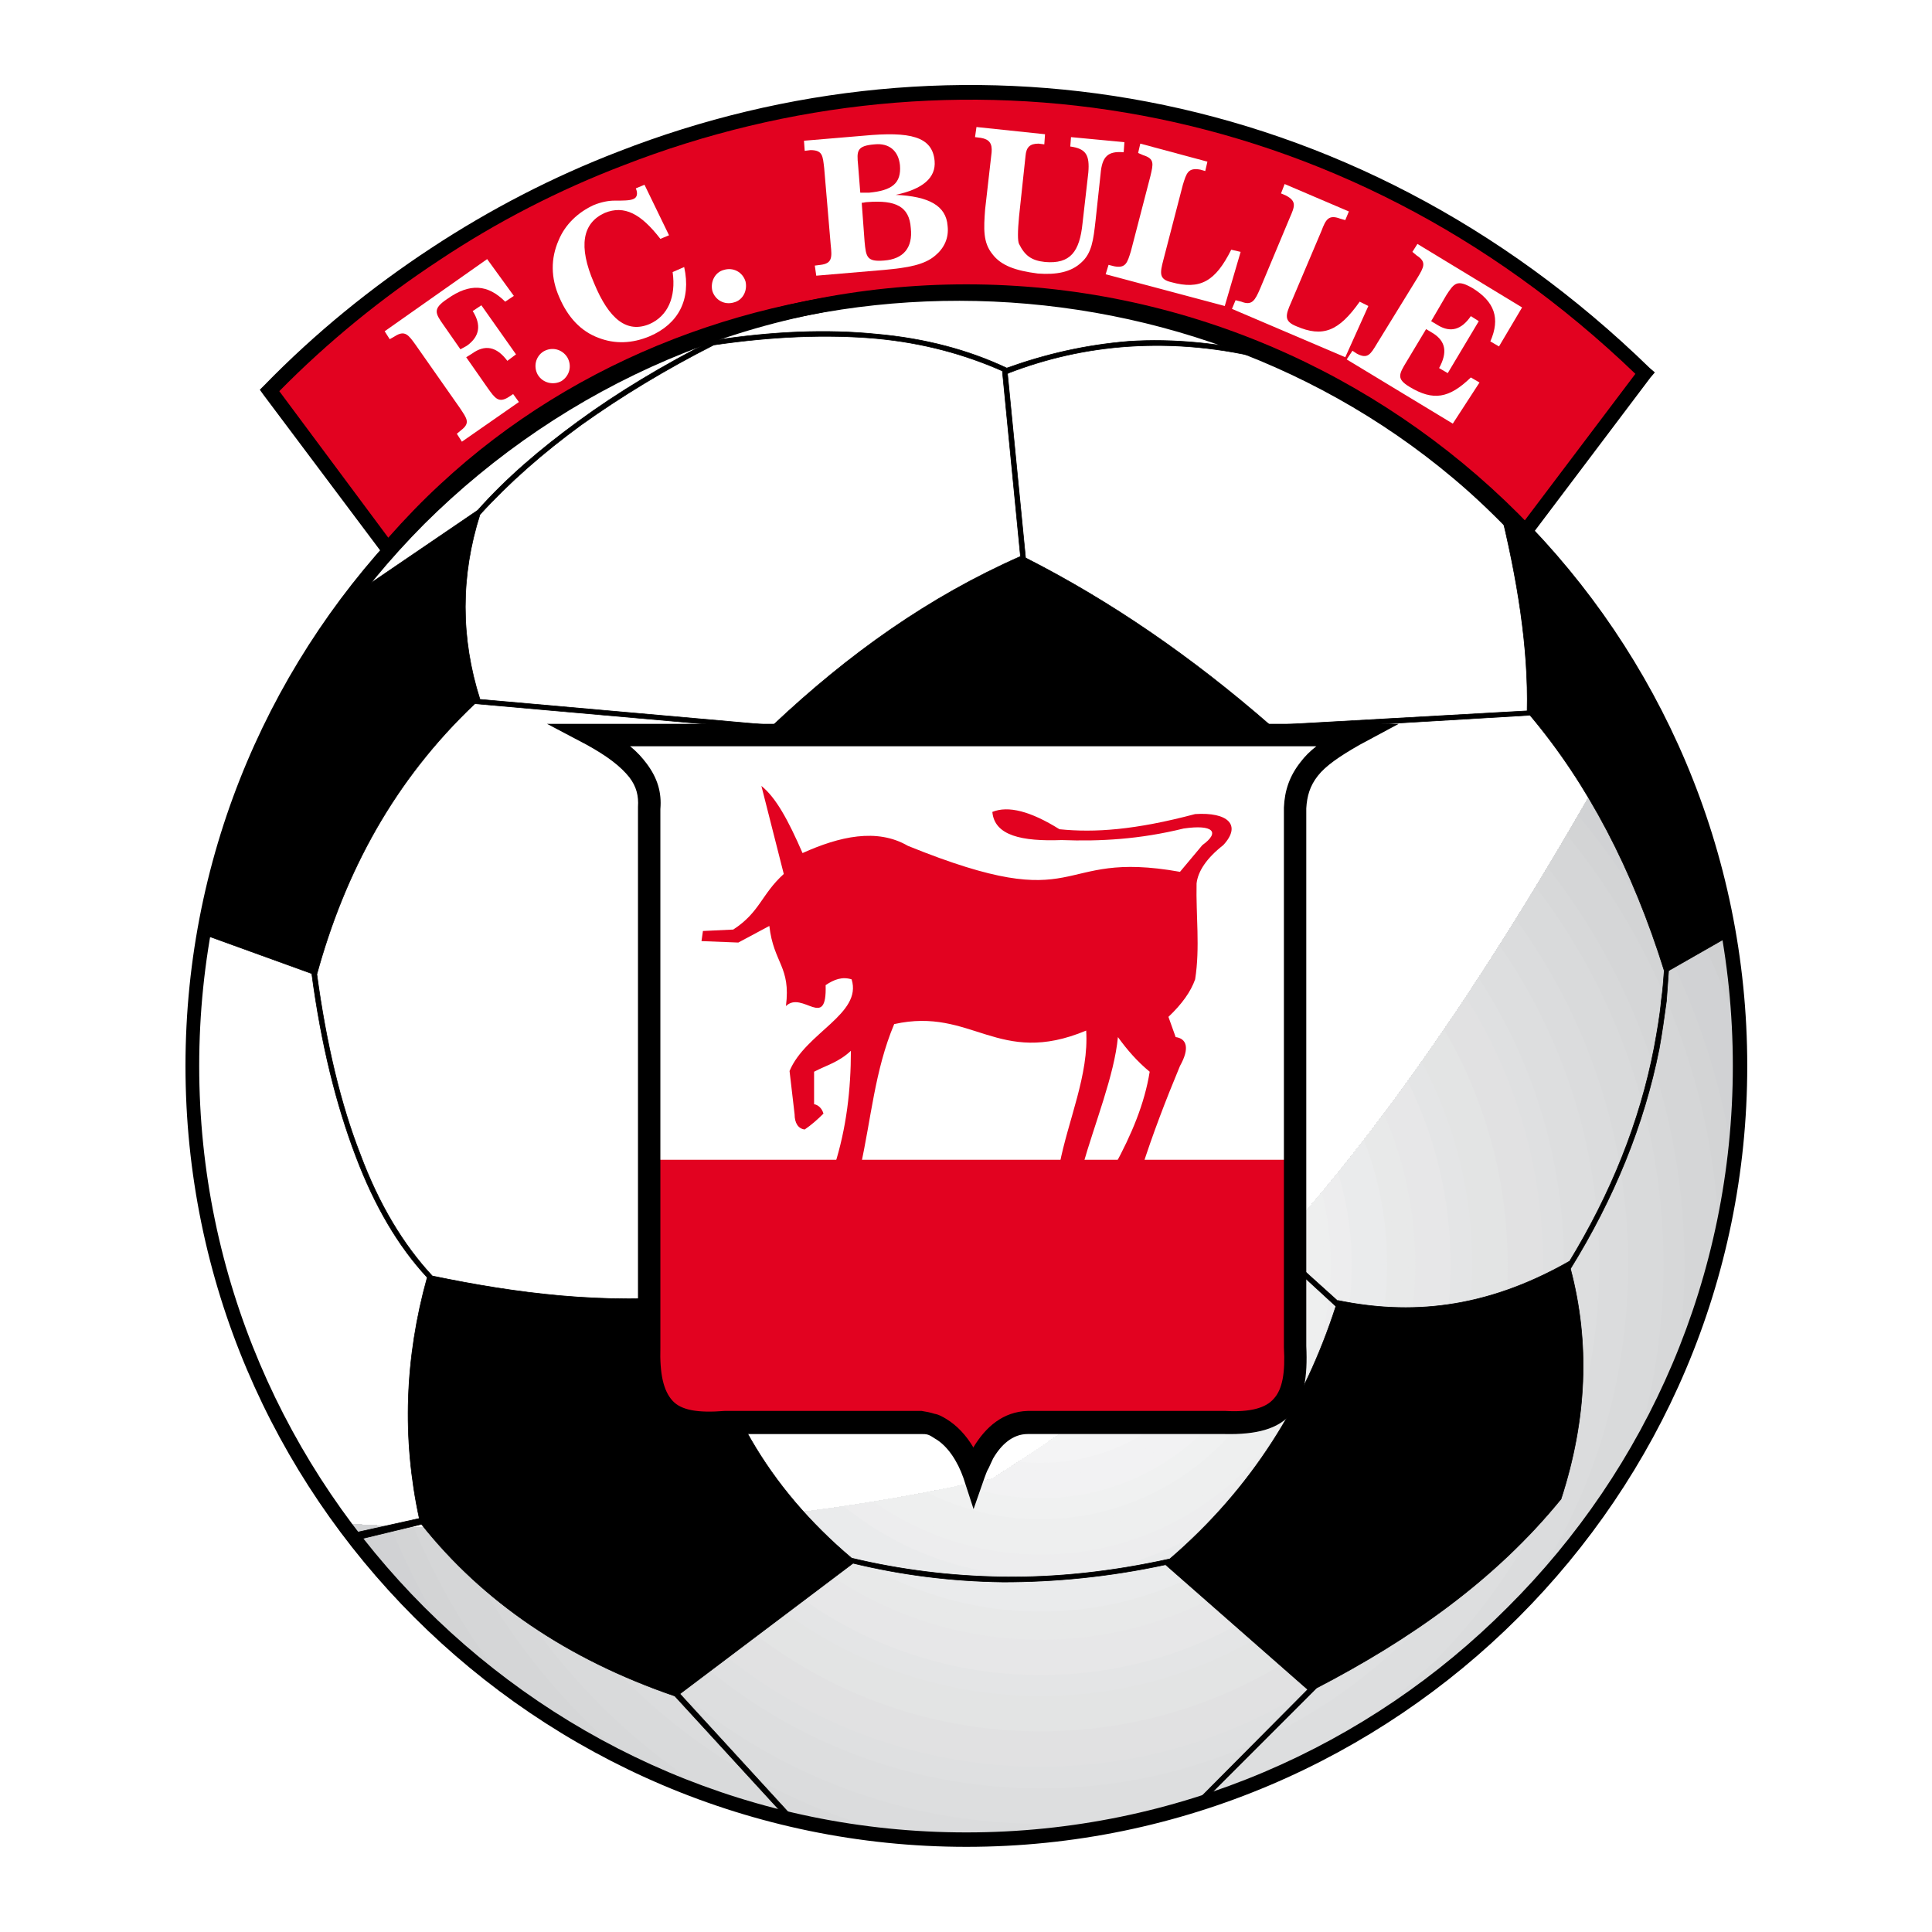
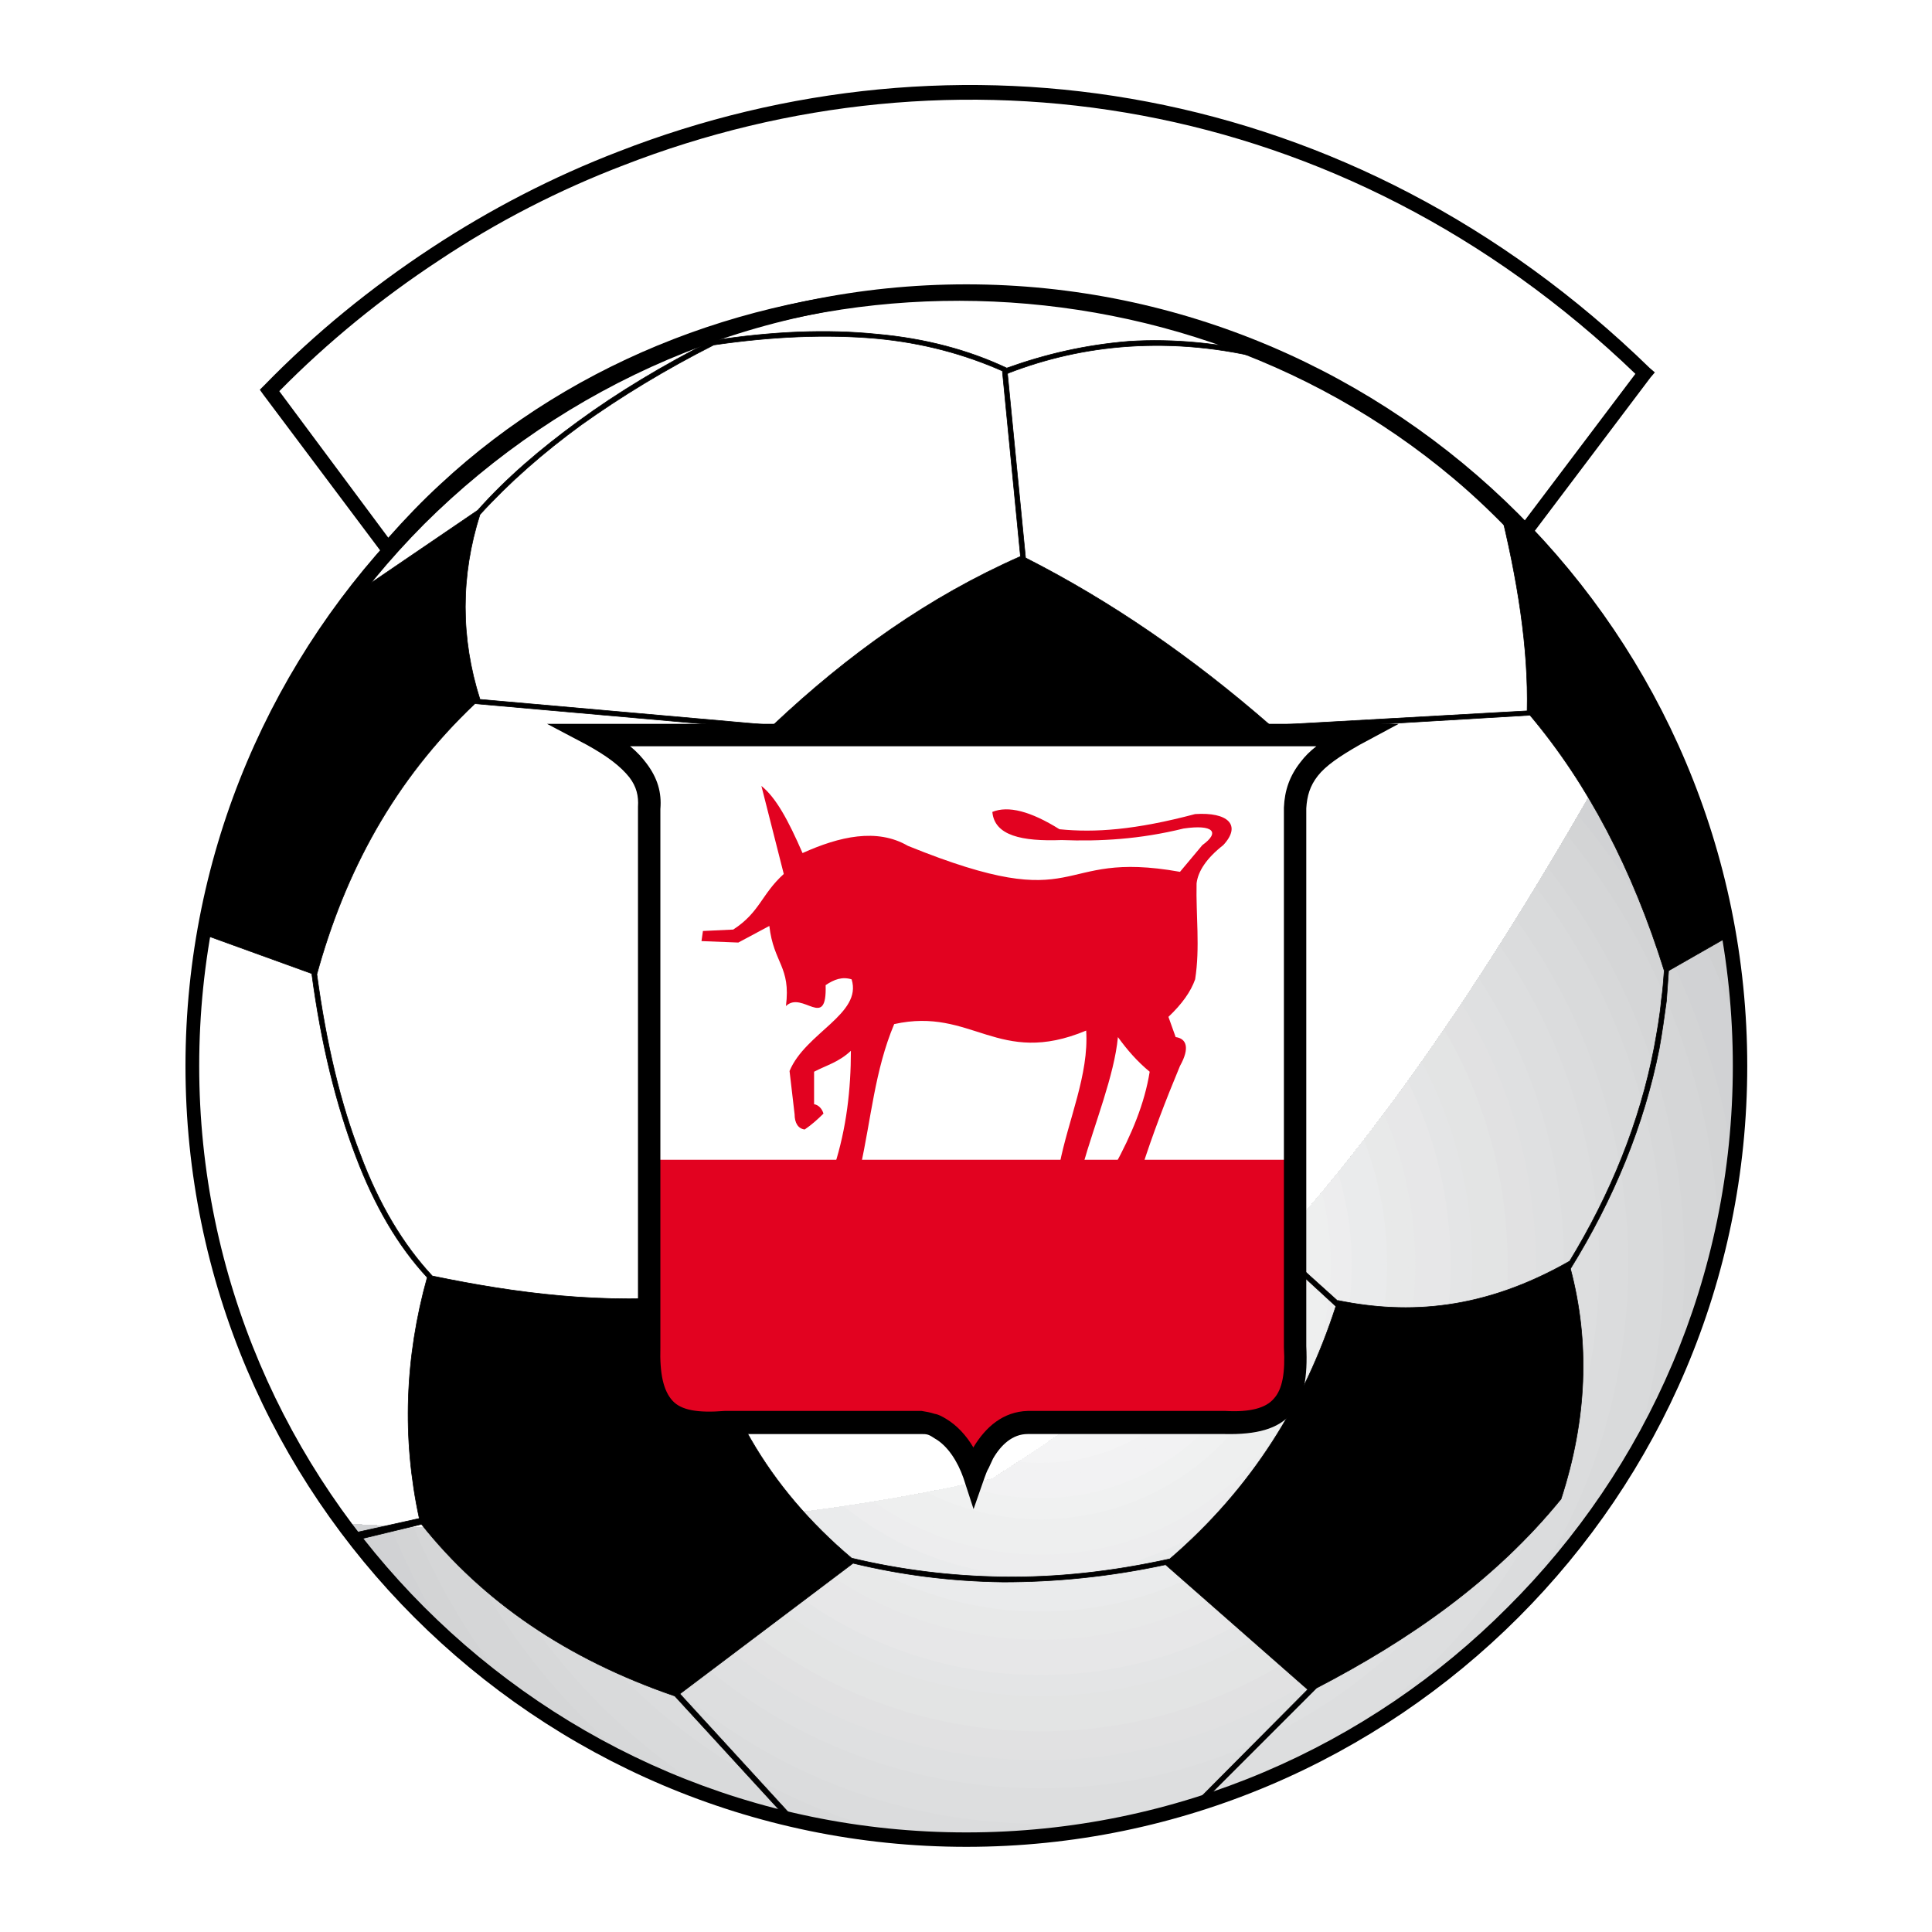
<svg xmlns="http://www.w3.org/2000/svg" version="1.1" id="Calque_1" width="192.743" height="192.743" viewBox="0 0 192.743 192.743" style="overflow:visible;enable-background:new 0 0 192.743 192.743;" xml:space="preserve">
  <g>
    <polygon style="fill-rule:evenodd;clip-rule:evenodd;fill:#FFFFFF;" points="0,0 192.743,0 192.743,192.743 0,192.743 0,0  " />
    <path style="fill-rule:evenodd;clip-rule:evenodd;fill:#C6C7C8;" d="M33.912,151.991c19.944,1.152,40.824,0.938,65.088-4.463   c16.776-10.801,35.855-24.049,65.447-78.697c20.449,41.761,4.608,80.136-23.832,101.017   C106.992,193.681,57.96,185.257,33.912,151.991L33.912,151.991z M173.664,109.185v-4.954V109.185L173.664,109.185z    M125.497,126.144h45.646H125.497L125.497,126.144z" />
    <path style="fill-rule:evenodd;clip-rule:evenodd;fill:#C6C7C8;" d="M125.497,126.144h45.646   c-4.811,17.869-16.029,33.061-30.528,43.705c-33.623,23.832-82.655,15.408-106.704-17.857c19.944,1.152,40.824,0.938,65.088-4.463   C107.009,142.372,115.543,136.655,125.497,126.144L125.497,126.144z M171.144,126.144h-45.646   c10.894-11.505,23.485-28.755,38.95-57.312C174.473,89.304,175.77,108.962,171.144,126.144L171.144,126.144z" />
    <path style="fill-rule:evenodd;clip-rule:evenodd;fill:#C6C7C8;" d="M125.497,126.144h45.646   c-4.811,17.869-16.029,33.061-30.528,43.705c-33.623,23.832-82.655,15.408-106.704-17.857c19.944,1.152,40.824,0.938,65.088-4.463   C107.009,142.372,115.543,136.655,125.497,126.144L125.497,126.144z M171.144,126.144h-45.646   c10.894-11.505,23.485-28.755,38.95-57.312C174.473,89.304,175.77,108.962,171.144,126.144L171.144,126.144z" />
    <path style="fill-rule:evenodd;clip-rule:evenodd;fill:#C7C8CA;" d="M125.497,126.144h45.646   c-4.811,17.869-16.029,33.061-30.528,43.705c-33.623,23.832-82.655,15.408-106.704-17.857c19.944,1.152,40.824,0.938,65.088-4.463   C107.009,142.372,115.543,136.655,125.497,126.144L125.497,126.144z M171.144,126.144h-45.646   c10.894-11.505,23.485-28.755,38.95-57.312C174.473,89.304,175.77,108.962,171.144,126.144L171.144,126.144z" />
    <path style="fill-rule:evenodd;clip-rule:evenodd;fill:#C7C8CA;" d="M125.497,126.144h45.646   c-4.811,17.869-16.029,33.061-30.528,43.705c-33.623,23.832-82.655,15.408-106.704-17.857c19.944,1.152,40.824,0.938,65.088-4.463   C107.009,142.372,115.543,136.655,125.497,126.144L125.497,126.144z M171.144,126.144h-45.646   c10.894-11.505,23.485-28.755,38.95-57.312C174.473,89.304,175.77,108.962,171.144,126.144L171.144,126.144z" />
    <path style="fill-rule:evenodd;clip-rule:evenodd;fill:#C7C8CA;" d="M125.497,126.144h45.646   c-4.811,17.869-16.029,33.061-30.528,43.705c-33.623,23.832-82.655,15.408-106.704-17.857c19.944,1.152,40.824,0.938,65.088-4.463   C107.009,142.372,115.543,136.655,125.497,126.144L125.497,126.144z M171.144,126.144h-45.646   c10.894-11.505,23.485-28.755,38.95-57.312C174.473,89.304,175.77,108.962,171.144,126.144L171.144,126.144z" />
    <path style="fill-rule:evenodd;clip-rule:evenodd;fill:#C7C8CA;" d="M125.497,126.144h45.646   c-4.811,17.869-16.029,33.061-30.528,43.705c-33.623,23.832-82.655,15.408-106.704-17.857c19.944,1.152,40.824,0.938,65.088-4.463   C107.009,142.372,115.543,136.655,125.497,126.144L125.497,126.144z M171.144,126.144h-45.646   c10.894-11.505,23.485-28.755,38.95-57.312C174.473,89.304,175.77,108.962,171.144,126.144L171.144,126.144z" />
    <path style="fill-rule:evenodd;clip-rule:evenodd;fill:#C7C8CA;" d="M125.497,126.144h45.646   c-4.811,17.869-16.029,33.061-30.528,43.705c-33.623,23.832-82.655,15.408-106.704-17.857c19.944,1.152,40.824,0.938,65.088-4.463   C107.009,142.372,115.543,136.655,125.497,126.144L125.497,126.144z M171.144,126.144h-45.646   c10.894-11.505,23.485-28.755,38.95-57.312C174.473,89.304,175.77,108.962,171.144,126.144L171.144,126.144z" />
    <path style="fill-rule:evenodd;clip-rule:evenodd;fill:#CACBCC;" d="M125.497,126.144h45.646   c-4.811,17.869-16.029,33.061-30.528,43.705c-33.623,23.832-82.655,15.408-106.704-17.857c19.944,1.152,40.824,0.938,65.088-4.463   C107.009,142.372,115.543,136.655,125.497,126.144L125.497,126.144z M171.144,126.144h-45.646   c10.894-11.505,23.485-28.755,38.95-57.312C174.473,89.304,175.77,108.962,171.144,126.144L171.144,126.144z" />
    <path style="fill-rule:evenodd;clip-rule:evenodd;fill:#CACBCC;" d="M125.497,126.144h45.646   c-4.811,17.869-16.029,33.061-30.528,43.705c-33.623,23.832-82.655,15.408-106.704-17.857c19.944,1.152,40.824,0.938,65.088-4.463   C107.009,142.372,115.543,136.655,125.497,126.144L125.497,126.144z M171.144,126.144h-45.646   c10.894-11.505,23.485-28.755,38.95-57.312C174.473,89.304,175.77,108.962,171.144,126.144L171.144,126.144z" />
    <path style="fill-rule:evenodd;clip-rule:evenodd;fill:#CACBCC;" d="M125.497,126.144h45.646   c-4.811,17.869-16.029,33.061-30.528,43.705c-33.623,23.832-82.655,15.408-106.704-17.857c19.944,1.152,40.824,0.938,65.088-4.463   C107.009,142.372,115.543,136.655,125.497,126.144L125.497,126.144z M171.144,126.144h-45.646   c10.894-11.505,23.485-28.755,38.95-57.312C174.473,89.304,175.77,108.962,171.144,126.144L171.144,126.144z" />
    <path style="fill-rule:evenodd;clip-rule:evenodd;fill:#CBCCCE;" d="M125.497,126.144h45.646   c-4.811,17.869-16.029,33.061-30.528,43.705c-33.623,23.832-82.655,15.408-106.704-17.857c19.944,1.152,40.824,0.938,65.088-4.463   C107.009,142.372,115.543,136.655,125.497,126.144L125.497,126.144z M164.628,69.211c-0.081-0.087-0.162-0.176-0.243-0.262   c-15.436,28.488-28.009,45.707-38.888,57.195h45.646C175.742,109.067,174.484,89.546,164.628,69.211L164.628,69.211z" />
    <path style="fill-rule:evenodd;clip-rule:evenodd;fill:#CBCCCE;" d="M125.497,126.144h45.646   c-4.811,17.869-16.029,33.061-30.528,43.705c-33.623,23.832-82.655,15.408-106.704-17.857c19.944,1.152,40.824,0.938,65.088-4.463   C107.009,142.372,115.543,136.655,125.497,126.144L125.497,126.144z M165.688,71.472c-0.55-0.621-1.108-1.235-1.677-1.84   c-15.265,28.078-27.724,45.115-38.515,56.512h45.646C175.571,109.7,174.567,90.992,165.688,71.472L165.688,71.472z" />
    <path style="fill-rule:evenodd;clip-rule:evenodd;fill:#CBCCCE;" d="M125.497,126.144h45.646   c-4.811,17.869-16.029,33.061-30.528,43.705c-33.623,23.832-82.655,15.408-106.704-17.857c19.944,1.152,40.824,0.938,65.088-4.463   C107.009,142.372,115.543,136.655,125.497,126.144L125.497,126.144z M166.655,73.668c-0.967-1.157-1.967-2.286-2.996-3.388   c-15.104,27.692-27.454,44.555-38.162,55.864h45.646C175.405,110.319,174.634,92.395,166.655,73.668L166.655,73.668z" />
    <path style="fill-rule:evenodd;clip-rule:evenodd;fill:#CBCCCE;" d="M125.497,126.144h45.646   c-4.811,17.869-16.029,33.061-30.528,43.705c-33.623,23.832-82.655,15.408-106.704-17.857c19.944,1.152,40.824,0.938,65.088-4.463   C107.009,142.372,115.543,136.655,125.497,126.144L125.497,126.144z M167.58,75.915c-1.357-1.721-2.786-3.383-4.274-4.987   c-14.944,27.31-27.186,43.997-37.809,55.216h45.646C175.234,110.951,174.687,93.827,167.58,75.915L167.58,75.915z" />
    <path style="fill-rule:evenodd;clip-rule:evenodd;fill:#CBCCCE;" d="M125.497,126.144h45.646   c-4.811,17.869-16.029,33.061-30.528,43.705c-33.623,23.832-82.655,15.408-106.704-17.857c19.944,1.152,40.824,0.938,65.088-4.463   C107.009,142.372,115.543,136.655,125.497,126.144L125.497,126.144z M168.443,78.168c-1.713-2.299-3.545-4.503-5.484-6.605   c-14.787,26.934-26.92,43.447-37.462,54.581h45.646C175.062,111.591,174.727,95.263,168.443,78.168L168.443,78.168z" />
    <path style="fill-rule:evenodd;clip-rule:evenodd;fill:#CECFD0;" d="M125.497,126.144h45.646   c-4.811,17.869-16.029,33.061-30.528,43.705c-33.623,23.832-82.655,15.408-106.704-17.857c19.944,1.152,40.824,0.938,65.088-4.463   C107.009,142.372,115.543,136.655,125.497,126.144L125.497,126.144z M169.278,80.533c-2.04-2.924-4.271-5.706-6.677-8.326   c-14.625,26.551-26.648,42.893-37.104,53.936h45.646C174.881,112.263,174.752,96.769,169.278,80.533L169.278,80.533z" />
    <path style="fill-rule:evenodd;clip-rule:evenodd;fill:#CECFD0;" d="M125.497,126.144h45.646   c-4.811,17.869-16.029,33.061-30.528,43.705c-33.623,23.832-82.655,15.408-106.704-17.857c19.944,1.152,40.824,0.938,65.088-4.463   C107.009,142.372,115.543,136.655,125.497,126.144L125.497,126.144z M170.076,83.029c-2.345-3.592-4.97-6.984-7.85-10.141   c-14.455,26.15-26.362,42.306-36.729,53.255h45.646C174.689,112.976,174.749,98.355,170.076,83.029L170.076,83.029z" />
    <path style="fill-rule:evenodd;clip-rule:evenodd;fill:#CECFD0;" d="M125.497,126.144h45.646   c-4.811,17.869-16.029,33.061-30.528,43.705c-33.623,23.832-82.655,15.408-106.704-17.857c19.944,1.152,40.824,0.938,65.088-4.463   C107.009,142.372,115.543,136.655,125.497,126.144L125.497,126.144z M170.777,85.453c-2.593-4.256-5.578-8.246-8.908-11.917   c-14.295,25.772-26.091,41.749-36.372,52.608h45.646C174.502,113.673,174.732,99.897,170.777,85.453L170.777,85.453z" />
    <path style="fill-rule:evenodd;clip-rule:evenodd;fill:#CECFD0;" d="M125.497,126.144h45.646   c-4.811,17.869-16.029,33.061-30.528,43.705c-33.623,23.832-82.655,15.408-106.704-17.857c19.944,1.152,40.824,0.938,65.088-4.463   C107.009,142.372,115.543,136.655,125.497,126.144L125.497,126.144z M171.44,88.009c-2.809-4.969-6.147-9.599-9.94-13.809   c-14.13,25.382-25.811,41.179-36.003,51.943h45.646C174.303,114.411,174.698,101.522,171.44,88.009L171.44,88.009z" />
    <path style="fill-rule:evenodd;clip-rule:evenodd;fill:#CFD0D1;" d="M125.497,126.144h45.646   c-4.811,17.869-16.029,33.061-30.528,43.705c-33.623,23.832-82.655,15.408-106.704-17.857c19.944,1.152,40.824,0.938,65.088-4.463   C107.009,142.372,115.543,136.655,125.497,126.144L125.497,126.144z M171.973,90.372c-2.967-5.631-6.607-10.853-10.819-15.554   c-13.973,25.019-25.547,40.649-35.656,51.325h45.646C174.118,115.097,174.641,103.024,171.973,90.372L171.973,90.372z" />
    <path style="fill-rule:evenodd;clip-rule:evenodd;fill:#CFD0D1;" d="M125.497,126.144h45.646   c-4.811,17.869-16.029,33.061-30.528,43.705c-33.623,23.832-82.655,15.408-106.704-17.857c19.944,1.152,40.824,0.938,65.088-4.463   C107.009,142.372,115.543,136.655,125.497,126.144L125.497,126.144z M172.464,92.902c-3.084-6.355-7.024-12.217-11.671-17.436   c-13.812,24.64-25.274,40.094-35.296,50.678h45.646C173.919,115.835,174.558,104.634,172.464,92.902L172.464,92.902z" />
    <path style="fill-rule:evenodd;clip-rule:evenodd;fill:#CFD0D1;" d="M125.497,126.144h45.646   c-4.811,17.869-16.029,33.061-30.528,43.705c-33.623,23.832-82.655,15.408-106.704-17.857c19.944,1.152,40.824,0.938,65.088-4.463   C107.009,142.372,115.543,136.655,125.497,126.144L125.497,126.144z M172.902,95.593c-3.16-7.129-7.393-13.678-12.492-19.445   c-13.642,24.248-24.983,39.51-34.913,49.996h45.646C173.706,116.626,174.452,106.349,172.902,95.593L172.902,95.593z" />
    <path style="fill-rule:evenodd;clip-rule:evenodd;fill:#CFD0D1;" d="M125.497,126.144h45.646   c-4.811,17.869-16.029,33.061-30.528,43.705c-33.623,23.832-82.655,15.408-106.704-17.857c19.944,1.152,40.824,0.938,65.088-4.463   C107.009,142.372,115.543,136.655,125.497,126.144L125.497,126.144z M173.228,98.181c-3.18-7.884-7.66-15.104-13.181-21.389   c-13.479,23.872-24.708,38.959-34.55,49.352h45.646C173.501,117.392,174.315,107.997,173.228,98.181L173.228,98.181z" />
    <path style="fill-rule:evenodd;clip-rule:evenodd;fill:#CFD0D1;" d="M125.497,126.144h45.646   c-4.811,17.869-16.029,33.061-30.528,43.705c-33.265,23.578-81.609,15.58-105.923-16.807c-0.132-0.342-0.263-0.684-0.391-1.028   c19.826,1.125,40.592,0.88,64.698-4.485C107.009,142.372,115.543,136.655,125.497,126.144L125.497,126.144z M173.482,100.878   c-3.148-8.67-7.871-16.588-13.821-23.407c-13.308,23.479-24.417,38.378-34.164,48.673h45.646   C173.284,118.196,174.156,109.72,173.482,100.878L173.482,100.878z" />
    <path style="fill-rule:evenodd;clip-rule:evenodd;fill:#D1D2D4;" d="M125.497,126.144h45.646   c-4.811,17.869-16.029,33.061-30.528,43.705c-32.519,23.049-79.448,15.924-104.252-14.66c-0.445-1.031-0.866-2.074-1.265-3.129   c19.586,1.074,40.118,0.762,63.902-4.531C107.009,142.372,115.543,136.655,125.497,126.144L125.497,126.144z M173.628,103.298   c-3.072-9.382-7.98-17.936-14.306-25.23c-13.158,23.136-24.161,37.869-33.825,48.076h45.646   C173.087,118.925,173.985,111.267,173.628,103.298L173.628,103.298z" />
    <path style="fill-rule:evenodd;clip-rule:evenodd;fill:#D1D2D4;" d="M125.497,126.144h45.646   c-4.811,17.869-16.029,33.061-30.528,43.705c-31.802,22.54-77.385,16.221-102.579-12.676c-0.783-1.656-1.504-3.348-2.163-5.072   c19.353,1.022,39.657,0.65,63.126-4.572C107.009,142.372,115.543,136.655,125.497,126.144L125.497,126.144z M173.701,105.946   c-2.934-10.17-8.024-19.422-14.745-27.23c-12.996,22.765-23.884,37.316-33.459,47.428h45.646   C172.872,119.728,173.771,112.966,173.701,105.946L173.701,105.946z" />
    <path style="fill-rule:evenodd;clip-rule:evenodd;fill:#D1D2D4;" d="M125.497,126.144h45.646   c-4.811,17.869-16.029,33.061-30.528,43.705c-31.085,22.033-75.339,16.494-100.847-10.754c-1.158-2.25-2.199-4.572-3.119-6.953   c19.12,0.973,39.194,0.539,62.351-4.613C107.009,142.372,115.543,136.655,125.497,126.144L125.497,126.144z M173.681,108.671   c-2.738-10.967-7.992-20.943-15.116-29.275c-12.822,22.373-23.589,36.738-33.067,46.748h45.646   C172.647,120.562,173.523,114.72,173.681,108.671L173.681,108.671z" />
    <path style="fill-rule:evenodd;clip-rule:evenodd;fill:#D1D2D4;" d="M125.497,126.144h45.646   c-4.811,17.869-16.029,33.061-30.528,43.705c-30.393,21.54-73.375,16.727-99.115-8.965c-1.561-2.793-2.943-5.699-4.124-8.707   c18.902,0.926,38.76,0.439,61.623-4.648C107.009,142.372,115.543,136.655,125.497,126.144L125.497,126.144z M173.563,111.347   c-2.483-11.768-7.866-22.464-15.37-31.305c-12.661,22.004-23.31,36.188-32.696,46.102h45.646   C172.424,121.389,173.249,116.444,173.563,111.347L173.563,111.347z" />
    <path style="fill-rule:evenodd;clip-rule:evenodd;fill:#D1D2D4;" d="M125.497,126.144h45.646   c-4.811,17.869-16.029,33.061-30.528,43.705c-29.681,21.036-71.366,16.936-97.276-7.197c-2.001-3.311-3.738-6.799-5.183-10.438   c18.668,0.873,38.295,0.332,60.844-4.686C107.009,142.372,115.543,136.655,125.497,126.144L125.497,126.144z M173.348,114.063   c-2.171-12.561-7.666-23.988-15.546-33.341c-12.488,21.618-23.014,35.61-32.305,45.421h45.646   C172.196,122.237,172.94,118.204,173.348,114.063L173.348,114.063z" />
    <path style="fill-rule:evenodd;clip-rule:evenodd;fill:#D3D4D5;" d="M125.497,126.144h45.646   c-4.811,17.869-16.029,33.061-30.528,43.705c-28.918,20.496-69.235,17.132-95.251-5.373c-2.517-3.83-4.669-7.92-6.404-12.225   c18.428,0.82,37.814,0.223,60.041-4.723C107.009,142.372,115.543,136.655,125.497,126.144L125.497,126.144z M173.034,116.757   c-1.794-13.368-7.358-25.542-15.595-35.409c-12.329,21.263-22.742,35.079-31.942,44.796h45.646   C171.966,123.089,172.602,119.958,173.034,116.757L173.034,116.757z" />
    <path style="fill-rule:evenodd;clip-rule:evenodd;fill:#D3D4D5;" d="M125.497,126.144h45.646   c-4.811,17.869-16.029,33.061-30.528,43.705c-28.202,19.99-67.243,17.281-93.292-3.74c-3.026-4.273-5.579-8.908-7.584-13.824   c18.196,0.77,37.349,0.121,59.261-4.756C107.009,142.372,115.543,136.655,125.497,126.144L125.497,126.144z M172.668,119.173   c-1.409-14.07-7.037-26.894-15.595-37.195c-12.171,20.904-22.468,34.547-31.576,44.166h45.646   C171.759,123.862,172.269,121.538,172.668,119.173L172.668,119.173z" />
    <path style="fill-rule:evenodd;clip-rule:evenodd;fill:#D3D4D5;" d="M125.497,126.144h45.646   c-4.811,17.869-16.029,33.061-30.528,43.705c-27.452,19.457-65.174,17.41-91.185-2.101c-3.6-4.7-6.604-9.882-8.899-15.431   c17.959,0.717,36.875,0.016,58.468-4.789C107.009,142.372,115.543,136.655,125.497,126.144L125.497,126.144z M172.16,121.882   c-0.915-14.857-6.566-28.438-15.472-39.244c-12.003,20.533-22.179,33.988-31.191,43.505h45.646   C171.522,124.739,171.861,123.317,172.16,121.882L172.16,121.882z" />
    <path style="fill-rule:evenodd;clip-rule:evenodd;fill:#D5D6D7;" d="M125.497,126.144h45.646   c-4.811,17.869-16.029,33.061-30.528,43.705c-26.755,18.963-63.266,17.502-89.183-0.645c-4.163-5.059-7.606-10.73-10.178-16.857   c17.744,0.667,36.44-0.078,57.746-4.818C107.009,142.372,115.543,136.655,125.497,126.144L125.497,126.144z M171.556,124.543   c-0.362-15.642-6.018-29.966-15.246-41.256c-11.838,20.171-21.896,33.439-30.812,42.857h45.646   C171.286,125.612,171.423,125.081,171.556,124.543L171.556,124.543z" />
-     <path style="fill-rule:evenodd;clip-rule:evenodd;fill:#D5D6D7;" d="M125.497,126.144h45.358c0-15.982-5.604-30.657-14.945-42.179   C144.244,103.753,134.314,116.833,125.497,126.144L125.497,126.144z M42.035,152.373c2.859,6.735,6.79,12.903,11.574,18.294   c25.754,16.746,60.992,17.621,87.006-0.818c14.199-10.426,25.257-25.211,30.226-42.602c0.007-0.367,0.015-0.734,0.015-1.104   h-45.358c-9.954,10.512-18.488,16.229-26.497,21.385C78.007,152.2,59.547,152.991,42.035,152.373L42.035,152.373z" />
    <path style="fill-rule:evenodd;clip-rule:evenodd;fill:#D5D6D7;" d="M125.497,126.144h44.638c0-15.726-5.466-30.173-14.596-41.55   C144.034,104.03,134.22,116.931,125.497,126.144L125.497,126.144z M42.844,152.401c3.182,7.373,7.66,14.057,13.149,19.76   c25.512,15.29,59.401,15.562,84.622-2.312c13.474-9.893,24.113-23.711,29.412-39.955c0.07-1.24,0.107-2.49,0.107-3.75h-44.638   c-9.954,10.512-18.488,16.229-26.497,21.385C78.331,152.128,60.115,152.966,42.844,152.401L42.844,152.401z" />
    <path style="fill-rule:evenodd;clip-rule:evenodd;fill:#D5D6D7;" d="M125.497,126.144h43.991c0-15.455-5.368-29.675-14.332-40.903   C143.815,104.319,134.123,117.032,125.497,126.144L125.497,126.144z M43.628,152.427c3.483,7.975,8.502,15.121,14.688,21.068   c25.219,13.952,57.836,13.691,82.299-3.646c12.802-9.398,23.046-22.342,28.582-37.543c0.188-2.029,0.291-4.084,0.291-6.162h-43.991   c-9.954,10.512-18.488,16.229-26.497,21.385C78.643,152.06,60.667,152.94,43.628,152.427L43.628,152.427z" />
    <path style="fill-rule:evenodd;clip-rule:evenodd;fill:#D5D6D7;" d="M125.497,126.144h43.271c0-15.205-5.234-29.192-13.996-40.262   C143.598,104.603,134.026,117.135,125.497,126.144L125.497,126.144z M44.425,152.45c3.813,8.605,9.442,16.229,16.403,22.381   c24.844,12.586,56.13,11.785,79.787-4.982c12.044-8.842,21.824-20.82,27.551-34.865c0.394-2.891,0.603-5.842,0.603-8.84h-43.271   c-9.954,10.512-18.488,16.229-26.497,21.385C78.96,151.987,61.228,152.913,44.425,152.45L44.425,152.45z" />
    <path style="fill-rule:evenodd;clip-rule:evenodd;fill:#D7D8D9;" d="M125.497,126.144h42.551c0-14.955-5.102-28.709-13.659-39.62   C143.378,104.889,133.928,117.239,125.497,126.144L125.497,126.144z M45.158,152.47c4.153,9.223,10.422,17.283,18.187,23.573   c24.415,11.298,54.405,10.013,77.271-6.194c11.278-8.281,20.57-19.312,26.408-32.215c0.673-3.729,1.024-7.568,1.024-11.49h-42.551   c-9.954,10.512-18.488,16.229-26.497,21.385C79.251,151.923,61.744,152.884,45.158,152.47L45.158,152.47z" />
    <path style="fill-rule:evenodd;clip-rule:evenodd;fill:#D7D8D9;" d="M125.497,126.144h41.83c0-14.674-4.983-28.184-13.347-38.939   C143.144,105.196,133.823,117.349,125.497,126.144L125.497,126.144z M45.938,152.487c4.472,9.82,11.366,18.299,19.923,24.674   c23.935,10.078,52.668,8.34,74.753-7.312c10.485-7.697,19.252-17.773,25.124-29.52c1.037-4.561,1.588-9.309,1.588-14.186h-41.83   c-9.954,10.512-18.488,16.229-26.497,21.385C79.56,151.854,62.293,152.854,45.938,152.487L45.938,152.487z" />
    <path style="fill-rule:evenodd;clip-rule:evenodd;fill:#D7D8D9;" d="M125.497,126.144h41.11c0-14.418-4.852-27.703-13.006-38.311   C142.927,105.479,133.727,117.451,125.497,126.144L125.497,126.144z M46.753,152.505c4.853,10.482,12.506,19.406,22.001,25.805   c23.328,8.766,50.658,6.566,71.86-8.461c9.661-7.094,17.865-16.207,23.69-26.785c1.497-5.383,2.302-11.059,2.302-16.92h-41.11   c-9.954,10.512-18.488,16.229-26.497,21.385C79.883,151.782,62.867,152.819,46.753,152.505L46.753,152.505z" />
    <path style="fill-rule:evenodd;clip-rule:evenodd;fill:#D9DADB;" d="M125.497,126.144h40.463c0-14.152-4.757-27.211-12.75-37.667   C142.701,105.771,133.626,117.56,125.497,126.144L125.497,126.144z M47.541,152.519c5.229,11.152,13.672,20.491,24.141,26.826   c22.662,7.525,48.612,4.908,68.934-9.496c8.878-6.518,16.527-14.74,22.229-24.238c2.02-6.123,3.116-12.666,3.116-19.467h-40.463   c-9.954,10.512-18.488,16.229-26.497,21.385C80.194,151.714,63.42,152.784,47.541,152.519L47.541,152.519z" />
    <path style="fill-rule:evenodd;clip-rule:evenodd;fill:#D9DADB;" d="M125.497,126.144h39.742c0-13.904-4.626-26.729-12.421-37.024   C142.477,106.063,133.525,117.664,125.497,126.144L125.497,126.144z M48.354,152.53c5.66,11.875,15.022,21.646,26.59,27.824   c21.861,6.24,46.317,3.211,65.67-10.506c7.983-5.861,14.974-13.102,20.446-21.408c2.695-6.912,4.178-14.432,4.178-22.297h-39.742   c-9.954,10.512-18.488,16.229-26.497,21.385C80.515,151.642,63.994,152.747,48.354,152.53L48.354,152.53z" />
    <path style="fill-rule:evenodd;clip-rule:evenodd;fill:#D9DADB;" d="M125.497,126.144h39.022c0-13.648-4.505-26.236-12.102-36.368   C142.244,106.366,133.422,117.774,125.497,126.144L125.497,126.144z M49.083,152.539c6.106,12.616,16.454,22.79,29.19,28.69   c20.987,5.033,43.966,1.643,62.342-11.381c7.038-5.168,13.303-11.408,18.439-18.504c3.506-7.674,5.465-16.207,5.465-25.201h-39.022   c-9.954,10.512-18.488,16.229-26.497,21.385C80.802,151.579,64.506,152.712,49.083,152.539L49.083,152.539z" />
    <path style="fill-rule:evenodd;clip-rule:evenodd;fill:#D9DADB;" d="M125.497,126.144h38.302c0-13.377-4.383-25.73-11.789-35.707   C142.009,106.667,133.314,117.888,125.497,126.144L125.497,126.144z M49.885,152.548c6.538,13.328,17.87,23.887,31.757,29.412   c20.051,3.913,41.576,0.219,58.973-12.111c6.028-4.426,11.485-9.639,16.156-15.502c4.483-8.412,7.027-18.014,7.027-28.203h-38.302   c-9.954,10.512-18.488,16.229-26.497,21.385C81.117,151.509,65.072,152.673,49.885,152.548L49.885,152.548z" />
    <path style="fill-rule:evenodd;clip-rule:evenodd;fill:#D9DADB;" d="M125.497,126.144h37.583c0-13.123-4.257-25.25-11.46-35.076   C141.782,106.96,133.214,117.995,125.497,126.144L125.497,126.144z M50.689,152.554c7.076,14.205,19.681,25.174,34.996,30.09   c18.87,2.697,38.696-1.289,54.93-12.795c4.934-3.623,9.486-7.772,13.537-12.373c5.657-9.094,8.928-19.83,8.928-31.332h-37.583   c-9.954,10.512-18.488,16.229-26.497,21.385C81.432,151.438,65.639,152.63,50.689,152.554L50.689,152.554z" />
    <path style="fill-rule:evenodd;clip-rule:evenodd;fill:#DBDCDD;" d="M125.497,126.144h36.935c0-12.861-4.163-24.762-11.208-34.434   C141.552,107.259,133.11,118.104,125.497,126.144L125.497,126.144z M51.48,152.556c7.666,15.184,21.741,26.561,38.684,30.598   c17.496,1.508,35.497-2.707,50.451-13.305c3.755-2.758,7.288-5.822,10.551-9.158c7.079-9.684,11.266-21.621,11.266-34.547h-36.935   c-9.954,10.512-18.488,16.229-26.497,21.385C81.742,151.368,66.195,152.587,51.48,152.556L51.48,152.556z" />
    <path style="fill-rule:evenodd;clip-rule:evenodd;fill:#DBDCDD;" d="M125.497,126.144h36.214c0-12.613-4.038-24.283-10.889-33.793   C141.318,107.556,133.003,118.216,125.497,126.144L125.497,126.144z M52.3,152.558c8.392,16.334,24.326,28.158,43.2,30.877   c15.781,0.305,31.677-4.062,45.115-13.586c2.242-1.647,4.404-3.402,6.479-5.258c9.091-10.225,14.617-23.689,14.617-38.447h-36.214   c-9.954,10.512-18.488,16.229-26.497,21.385C82.062,151.298,66.772,152.542,52.3,152.558L52.3,152.558z" />
    <path style="fill-rule:evenodd;clip-rule:evenodd;fill:#DBDCDD;" d="M125.497,126.144h35.495c0-12.338-3.925-23.771-10.591-33.121   C141.072,107.87,132.894,118.333,125.497,126.144L125.497,126.144z M53.041,152.554c9.312,17.834,27.76,30.133,49.141,30.734   c13.537-0.881,26.895-5.26,38.434-13.439c0.165-0.121,0.325-0.244,0.488-0.365c12.173-10.479,19.889-25.998,19.889-43.34h-35.495   c-9.954,10.512-18.488,16.229-26.497,21.385C82.351,151.233,67.294,152.497,53.041,152.554L53.041,152.554z" />
    <path style="fill-rule:evenodd;clip-rule:evenodd;fill:#DBDCDD;" d="M125.497,126.144h34.775c0-12.09-3.804-23.291-10.275-32.475   C140.835,108.177,132.785,118.446,125.497,126.144L125.497,126.144z M53.845,152.55c9.478,17.897,28.287,30.113,49.978,30.113   c2.399,0,4.765-0.15,7.084-0.441c7.421-1.334,14.678-3.76,21.49-7.337c16.679-9.831,27.875-27.993,27.875-48.741h-34.775   c-9.954,10.512-18.488,16.229-26.497,21.385C82.664,151.163,67.86,152.45,53.845,152.55L53.845,152.55z" />
    <path style="fill-rule:evenodd;clip-rule:evenodd;fill:#DDDEDF;" d="M125.497,126.144h34.055c0-11.844-3.684-22.812-9.964-31.833   C140.595,108.478,132.677,118.562,125.497,126.144L125.497,126.144z M54.654,152.543c9.417,17.503,27.904,29.401,49.169,29.401   c30.816,0,55.729-24.984,55.729-55.801h-34.055c-9.954,10.512-18.488,16.229-26.497,21.385   C82.977,151.095,68.431,152.399,54.654,152.543L54.654,152.543z" />
    <path style="fill-rule:evenodd;clip-rule:evenodd;fill:#DDDEDF;" d="M125.497,126.144h33.406c0-11.58-3.592-22.332-9.714-31.207   C140.361,108.776,132.571,118.673,125.497,126.144L125.497,126.144z M55.45,152.534c9.339,17.104,27.484,28.689,48.374,28.689   c30.385,0,55.08-24.623,55.08-55.08h-33.406c-9.954,10.512-18.488,16.229-26.497,21.385   C83.286,151.024,68.99,152.349,55.45,152.534L55.45,152.534z" />
    <path style="fill-rule:evenodd;clip-rule:evenodd;fill:#DDDEDF;" d="M125.497,126.144h32.688c0-11.334-3.471-21.855-9.403-30.565   C140.12,109.085,132.461,118.788,125.497,126.144L125.497,126.144z M56.283,152.521c9.279,16.689,27.089,27.984,47.541,27.984   c30.024,0,54.361-24.337,54.361-54.361h-32.688c-9.954,10.512-18.488,16.229-26.497,21.385   C83.607,150.954,69.577,152.293,56.283,152.521L56.283,152.521z" />
    <path style="fill-rule:evenodd;clip-rule:evenodd;fill:#DDDEDF;" d="M125.497,126.144h31.967c0-11.061-3.362-21.348-9.116-29.894   C139.864,109.405,132.344,118.911,125.497,126.144L125.497,126.144z M57.028,152.507c9.219,16.295,26.72,27.277,46.795,27.277   c29.593,0,53.641-23.977,53.641-53.641h-31.967c-9.954,10.512-18.488,16.229-26.497,21.385   C83.895,150.889,70.102,152.243,57.028,152.507L57.028,152.507z" />
    <path style="fill-rule:evenodd;clip-rule:evenodd;fill:#DDDEDF;" d="M125.497,126.144h31.246c0-10.817-3.246-20.869-8.812-29.249   C139.618,109.718,132.232,119.03,125.497,126.144L125.497,126.144z M57.85,152.489c9.151,15.914,26.327,26.646,45.974,26.646   c29.232,0,52.92-23.759,52.92-52.991h-31.246c-9.954,10.512-18.488,16.229-26.497,21.385   C84.211,150.819,70.678,152.185,57.85,152.489L57.85,152.489z" />
    <path style="fill-rule:evenodd;clip-rule:evenodd;fill:#DFE0E1;" d="M125.497,126.144h30.526c0-10.562-3.137-20.384-8.519-28.59   C139.364,110.038,132.118,119.151,125.497,126.144L125.497,126.144z M58.655,152.468c9.064,15.521,25.896,25.946,45.168,25.946   c28.8,0,52.2-23.397,52.2-52.271h-30.526c-9.954,10.512-18.488,16.229-26.497,21.385C84.52,150.751,71.245,152.128,58.655,152.468   L58.655,152.468z" />
    <path style="fill-rule:evenodd;clip-rule:evenodd;fill:#DFE0E1;" d="M125.497,126.144h29.879c0-10.311-3.041-19.92-8.271-27.984   C139.128,110.331,132.01,119.267,125.497,126.144L125.497,126.144z M59.46,152.444c8.975,15.128,25.466,25.252,44.363,25.252   c28.44,0,51.553-23.041,51.553-51.553h-29.879c-9.954,10.512-18.488,16.229-26.497,21.385   C84.828,150.683,71.81,152.067,59.46,152.444L59.46,152.444z" />
    <path style="fill-rule:evenodd;clip-rule:evenodd;fill:#DFE0E1;" d="M125.497,126.144h29.159c0-10.067-2.926-19.447-7.972-27.342   C138.878,110.647,131.894,119.388,125.497,126.144L125.497,126.144z M60.297,152.417c8.902,14.721,25.063,24.559,43.526,24.559   c28.08,0,50.833-22.752,50.833-50.832h-29.159c-9.954,10.512-18.488,16.229-26.497,21.385   C85.147,150.61,72.398,152.003,60.297,152.417L60.297,152.417z" />
-     <path style="fill-rule:evenodd;clip-rule:evenodd;fill:#E1E1E2;" d="M125.497,126.144h28.438c0-9.797-2.824-18.942-7.696-26.668   C138.611,110.98,131.772,119.517,125.497,126.144L125.497,126.144z M61.106,152.388c8.809,14.33,24.628,23.869,42.717,23.869   c27.648,0,50.112-22.393,50.112-50.113h-28.438c-9.954,10.512-18.488,16.229-26.497,21.385   C85.456,150.542,72.966,151.94,61.106,152.388L61.106,152.388z" />
    <path style="fill-rule:evenodd;clip-rule:evenodd;fill:#E1E1E2;" d="M125.497,126.144h27.718c0-9.553-2.713-18.469-7.404-26.023   C138.355,111.298,131.655,119.642,125.497,126.144L125.497,126.144z M61.889,152.358c8.75,13.955,24.271,23.25,41.935,23.25   c27.288,0,49.392-22.176,49.392-49.465h-27.718c-9.954,10.512-18.488,16.229-26.497,21.385   C85.753,150.476,73.515,151.88,61.889,152.358L61.889,152.358z" />
    <path style="fill-rule:evenodd;clip-rule:evenodd;fill:#E1E1E2;" d="M125.497,126.144h26.998c0-9.303-2.605-17.986-7.122-25.369   C138.094,111.628,131.534,119.769,125.497,126.144L125.497,126.144z M62.696,152.322c8.652,13.569,23.835,22.565,41.127,22.565   c26.857,0,48.672-21.816,48.672-48.744h-26.998c-9.954,10.512-18.488,16.229-26.497,21.385   C86.06,150.407,74.082,151.813,62.696,152.322L62.696,152.322z" />
    <path style="fill-rule:evenodd;clip-rule:evenodd;fill:#E1E1E2;" d="M125.497,126.144h26.351c0-9.055-2.517-17.527-6.884-24.76   C137.848,111.931,131.42,119.888,125.497,126.144L125.497,126.144z M63.529,152.284c8.556,13.166,23.39,21.884,40.294,21.884   c26.496,0,48.024-21.529,48.024-48.024h-26.351c-9.954,10.512-18.488,16.229-26.497,21.385   C86.375,150.337,74.666,151.743,63.529,152.284L63.529,152.284z" />
    <path style="fill-rule:evenodd;clip-rule:evenodd;fill:#E1E1E2;" d="M125.497,126.144h25.63c0-8.811-2.408-17.055-6.601-24.115   C137.584,112.255,131.298,120.017,125.497,126.144L125.497,126.144z M64.361,152.241c8.467,12.781,22.975,21.206,39.462,21.206   c26.137,0,47.304-21.167,47.304-47.304h-25.63c-9.954,10.512-18.488,16.229-26.497,21.385   C86.689,150.269,75.25,151.673,64.361,152.241L64.361,152.241z" />
    <path style="fill-rule:evenodd;clip-rule:evenodd;fill:#E3E4E4;" d="M125.497,126.144h24.91c0-8.545-2.31-16.555-6.335-23.443   C137.308,112.599,131.173,120.149,125.497,126.144L125.497,126.144z M65.173,152.197c8.361,12.397,22.535,20.53,38.65,20.53   c25.704,0,46.584-20.807,46.584-46.584h-24.91c-9.954,10.512-18.488,16.229-26.497,21.385   C86.995,150.2,75.818,151.603,65.173,152.197L65.173,152.197z" />
    <path style="fill-rule:evenodd;clip-rule:evenodd;fill:#E3E4E4;" d="M125.497,126.144h24.191c0-8.303-2.204-16.088-6.058-22.803   C137.042,112.923,131.048,120.28,125.497,126.144L125.497,126.144z M65.972,152.151c8.288,12.031,22.158,19.928,37.851,19.928   c25.345,0,45.865-20.592,45.865-45.936h-24.191c-9.954,10.512-18.488,16.229-26.497,21.385   C87.294,150.134,76.377,151.532,65.972,152.151L65.972,152.151z" />
    <path style="fill-rule:evenodd;clip-rule:evenodd;fill:#E3E4E4;" d="M125.497,126.144h23.471c0-8.039-2.11-15.588-5.801-22.13   C136.76,113.271,130.918,120.418,125.497,126.144L125.497,126.144z M66.792,152.103c8.177,11.648,21.71,19.258,37.031,19.258   c24.912,0,45.145-20.232,45.145-45.217h-23.471c-9.954,10.512-18.488,16.229-26.497,21.385   C87.602,150.065,76.95,151.458,66.792,152.103L66.792,152.103z" />
    <path style="fill-rule:evenodd;clip-rule:evenodd;fill:#E3E4E4;" d="M125.497,126.144h22.75c0-7.793-2.004-15.119-5.523-21.492   C136.489,113.599,130.793,120.55,125.497,126.144L125.497,126.144z M67.654,152.046c8.079,11.254,21.276,18.593,36.169,18.593   c24.553,0,44.424-19.942,44.424-44.495h-22.75c-9.954,10.512-18.488,16.229-26.497,21.385   C87.923,149.993,77.552,151.378,67.654,152.046L67.654,152.046z" />
    <path style="fill-rule:evenodd;clip-rule:evenodd;fill:#E3E4E4;" d="M125.497,126.144h22.104c0-7.564-1.924-14.678-5.303-20.884   C136.23,113.914,130.672,120.679,125.497,126.144L125.497,126.144z M68.48,151.987c7.962,10.875,20.821,17.934,35.343,17.934   c24.12,0,43.777-19.584,43.777-43.777h-22.104c-9.954,10.512-18.488,16.229-26.497,21.385   C88.231,149.925,78.13,151.3,68.48,151.987L68.48,151.987z" />
    <path style="fill-rule:evenodd;clip-rule:evenodd;fill:#E4E5E6;" d="M125.497,126.144h21.383c0-7.307-1.828-14.189-5.046-20.221   C135.946,114.263,130.539,120.817,125.497,126.144L125.497,126.144z M69.305,151.927c7.842,10.496,20.368,17.273,34.518,17.273   c23.761,0,43.057-19.225,43.057-43.057h-21.383c-9.954,10.512-18.488,16.229-26.497,21.385   C88.538,149.855,78.705,151.22,69.305,151.927L69.305,151.927z" />
    <path style="fill-rule:evenodd;clip-rule:evenodd;fill:#E4E5E6;" d="M125.497,126.144h20.663c0-7.067-1.729-13.723-4.784-19.576   C135.666,114.601,130.407,120.956,125.497,126.144L125.497,126.144z M70.119,151.864c7.753,10.141,19.972,16.688,33.704,16.688   c23.4,0,42.337-19.009,42.337-42.408h-20.663c-9.954,10.512-18.488,16.229-26.497,21.385   C88.839,149.789,79.272,151.142,70.119,151.864L70.119,151.864z" />
    <path style="fill-rule:evenodd;clip-rule:evenodd;fill:#E4E5E6;" d="M125.497,126.144h19.942c0-6.807-1.638-13.232-4.542-18.906   C135.372,114.954,130.271,121.101,125.497,126.144L125.497,126.144z M70.951,151.798c7.626,9.764,19.511,16.033,32.872,16.033   c22.969,0,41.616-18.646,41.616-41.688h-19.942c-9.954,10.512-18.488,16.229-26.497,21.385   C89.147,149.72,79.852,151.06,70.951,151.798L70.951,151.798z" />
    <path style="fill-rule:evenodd;clip-rule:evenodd;fill:#E7E7E8;" d="M125.497,126.144h19.222c0-6.561-1.543-12.762-4.283-18.264   C135.088,115.298,130.139,121.243,125.497,126.144L125.497,126.144z M71.834,151.722c7.51,9.379,19.054,15.391,31.989,15.391   c22.608,0,40.896-18.359,40.896-40.969h-19.222c-9.954,10.512-18.488,16.229-26.497,21.385   C89.473,149.647,80.466,150.97,71.834,151.722L71.834,151.722z" />
    <path style="fill-rule:evenodd;clip-rule:evenodd;fill:#E7E7E8;" d="M125.497,126.144h18.575c0-6.336-1.47-12.324-4.078-17.654   C134.814,115.623,130.01,121.378,125.497,126.144L125.497,126.144z M72.673,151.647c7.378,9.004,18.587,14.744,31.15,14.744   c22.177,0,40.249-18,40.249-40.248h-18.575c-9.954,10.512-18.488,16.229-26.497,21.385   C89.781,149.579,81.049,150.884,72.673,151.647L72.673,151.647z" />
    <path style="fill-rule:evenodd;clip-rule:evenodd;fill:#E7E7E8;" d="M125.497,126.144h17.854c0-6.082-1.379-11.844-3.838-16.992   C134.518,115.98,129.87,121.524,125.497,126.144L125.497,126.144z M73.543,151.565c7.241,8.623,18.104,14.107,30.28,14.107   c21.816,0,39.528-17.713,39.528-39.529h-17.854c-9.954,10.512-18.488,16.229-26.497,21.385   C90.099,149.509,81.653,150.792,73.543,151.565L73.543,151.565z" />
    <path style="fill-rule:evenodd;clip-rule:evenodd;fill:#E7E7E8;" d="M125.497,126.144h17.134c0-5.842-1.288-11.38-3.595-16.344   C134.22,116.333,129.73,121.673,125.497,126.144L125.497,126.144z M74.374,151.485c7.133,8.25,17.686,13.466,29.45,13.466   c21.457,0,38.808-17.351,38.808-38.808h-17.134c-9.954,10.512-18.488,16.229-26.497,21.385   C90.403,149.44,82.23,150.704,74.374,151.485L74.374,151.485z" />
    <path style="fill-rule:evenodd;clip-rule:evenodd;fill:#E7E7E8;" d="M125.497,126.144h16.414c0-5.586-1.205-10.893-3.368-15.674   C133.913,116.7,129.585,121.825,125.497,126.144L125.497,126.144z M75.206,151.401c6.988,7.914,17.213,12.902,28.617,12.902   c21.024,0,38.088-17.064,38.088-38.16h-16.414c-9.954,10.512-18.488,16.229-26.497,21.385   C90.706,149.373,82.806,150.614,75.206,151.401L75.206,151.401z" />
    <path style="fill-rule:evenodd;clip-rule:evenodd;fill:#E8E9E9;" d="M125.497,126.144h15.695c0-5.344-1.12-10.426-3.135-15.027   C133.61,117.056,129.442,121.978,125.497,126.144L125.497,126.144z M76.108,151.306c6.852,7.541,16.735,12.279,27.715,12.279   c20.665,0,37.369-16.777,37.369-37.441h-15.695c-9.954,10.512-18.488,16.229-26.497,21.385   C91.034,149.3,83.431,150.514,76.108,151.306L76.108,151.306z" />
    <path style="fill-rule:evenodd;clip-rule:evenodd;fill:#E8E9E9;" d="M125.497,126.144h15.046c0-5.109-1.053-9.98-2.95-14.406   C133.318,117.399,129.305,122.122,125.497,126.144L125.497,126.144z M76.975,151.21c6.699,7.174,16.243,11.654,26.849,11.654   c20.232,0,36.72-16.417,36.72-36.721h-15.046c-9.954,10.512-18.488,16.229-26.497,21.385   C91.348,149.23,84.031,150.418,76.975,151.21L76.975,151.21z" />
    <path style="fill-rule:evenodd;clip-rule:evenodd;fill:#E8E9E9;" d="M125.497,126.144h14.326c0-4.871-0.972-9.514-2.726-13.755   C133.009,117.764,129.156,122.278,125.497,126.144L125.497,126.144z M77.892,151.104c6.55,6.805,15.749,11.039,25.931,11.039   c19.873,0,36-16.127,36-36h-14.326c-9.954,10.512-18.488,16.229-26.497,21.385C91.678,149.157,84.665,150.315,77.892,151.104   L77.892,151.104z" />
    <path style="fill-rule:evenodd;clip-rule:evenodd;fill:#E8E9E9;" d="M125.497,126.144h13.606c0-4.63-0.894-9.045-2.514-13.092   C132.689,118.135,129.006,122.438,125.497,126.144L125.497,126.144z M78.736,151.005c6.407,6.438,15.283,10.42,25.087,10.42   c19.512,0,35.28-15.77,35.28-35.281h-13.606c-9.954,10.512-18.488,16.229-26.497,21.385   C91.982,149.091,85.248,150.218,78.736,151.005L78.736,151.005z" />
    <path style="fill-rule:evenodd;clip-rule:evenodd;fill:#EAEBEC;" d="M125.497,126.144h12.887c0-4.38-0.818-8.568-2.307-12.424   C132.367,118.514,128.852,122.601,125.497,126.144L125.497,126.144z M79.589,150.899c6.242,6.11,14.792,9.877,24.234,9.877   c19.08,0,34.561-15.48,34.561-34.633h-12.887c-9.954,10.512-18.488,16.229-26.497,21.385   C92.288,149.022,85.835,150.118,79.589,150.899L79.589,150.899z" />
    <path style="fill-rule:evenodd;clip-rule:evenodd;fill:#EAEBEC;" d="M125.497,126.144h12.167c0-4.139-0.741-8.104-2.096-11.771   C132.045,118.885,128.697,122.763,125.497,126.144L125.497,126.144z M80.527,150.78c6.077,5.748,14.277,9.275,23.296,9.275   c18.72,0,33.841-15.191,33.841-33.912h-12.167c-9.954,10.512-18.488,16.229-26.497,21.385   C92.624,148.946,86.481,150.009,80.527,150.78L80.527,150.78z" />
    <path style="fill-rule:evenodd;clip-rule:evenodd;fill:#EAEBEC;" d="M125.497,126.144h11.519c0-3.908-0.683-7.663-1.933-11.148   C131.735,119.245,128.551,122.918,125.497,126.144L125.497,126.144z M81.427,150.661c5.899,5.391,13.758,8.676,22.396,8.676   c18.288,0,33.192-14.832,33.192-33.193h-11.519c-9.954,10.512-18.488,16.229-26.497,21.385   C92.944,148.876,87.099,149.901,81.427,150.661L81.427,150.661z" />
    <path style="fill-rule:evenodd;clip-rule:evenodd;fill:#EAEBEC;" d="M125.497,126.144h10.798c0-3.67-0.61-7.199-1.735-10.49   C131.405,119.623,128.39,123.087,125.497,126.144L125.497,126.144z M82.389,150.53c5.72,5.033,13.222,8.086,21.434,8.086   c17.929,0,32.472-14.545,32.472-32.473h-10.798c-9.954,10.512-18.488,16.229-26.497,21.385   C93.286,148.8,87.76,149.784,82.389,150.53L82.389,150.53z" />
    <path style="fill-rule:evenodd;clip-rule:evenodd;fill:#EAEBEC;" d="M125.497,126.144h10.079c0-3.428-0.546-6.727-1.55-9.818   C131.063,120.019,128.227,123.26,125.497,126.144L125.497,126.144z M83.285,150.403c5.543,4.676,12.712,7.492,20.538,7.492   c17.496,0,31.753-14.184,31.753-31.752h-10.079c-9.954,10.512-18.488,16.229-26.497,21.385   C93.603,148.729,88.373,149.673,83.285,150.403L83.285,150.403z" />
    <path style="fill-rule:evenodd;clip-rule:evenodd;fill:#EDEDEE;" d="M125.497,126.144h9.358c0-3.184-0.48-6.256-1.373-9.148   C130.716,120.411,128.06,123.437,125.497,126.144L125.497,126.144z M84.198,150.271c5.35,4.359,12.177,6.977,19.625,6.977   c17.137,0,31.032-13.967,31.032-31.104h-9.358c-9.954,10.512-18.488,16.229-26.497,21.385   C93.926,148.657,88.999,149.56,84.198,150.271L84.198,150.271z" />
    <path style="fill-rule:evenodd;clip-rule:evenodd;fill:#EDEDEE;" d="M125.497,126.144h8.638c0-2.943-0.419-5.788-1.196-8.477   C130.367,120.812,127.891,123.614,125.497,126.144L125.497,126.144z M85.168,150.123c5.149,4.015,11.624,6.405,18.655,6.405   c16.777,0,30.312-13.607,30.312-30.385h-8.638c-9.954,10.512-18.488,16.229-26.497,21.385   C94.267,148.581,89.662,149.438,85.168,150.123L85.168,150.123z" />
    <path style="fill-rule:evenodd;clip-rule:evenodd;fill:#EDEDEE;" d="M125.497,126.144h7.991c0-2.719-0.373-5.352-1.062-7.855   C130.038,121.181,127.731,123.784,125.497,126.144L125.497,126.144z M86.13,149.976c4.935,3.666,11.055,5.832,17.693,5.832   c16.345,0,29.665-13.248,29.665-29.664h-7.991c-9.954,10.512-18.488,16.229-26.497,21.385   C94.604,148.507,90.318,149.315,86.13,149.976L86.13,149.976z" />
    <path style="fill-rule:evenodd;clip-rule:evenodd;fill:#EEEFEF;" d="M125.497,126.144h7.271c0-2.479-0.313-4.885-0.9-7.182   C129.678,121.587,127.557,123.968,125.497,126.144L125.497,126.144z M87.158,149.81c4.712,3.325,10.461,5.279,16.666,5.279   c15.984,0,28.945-12.961,28.945-28.945h-7.271c-9.954,10.512-18.488,16.229-26.497,21.385   C94.963,148.427,91.019,149.181,87.158,149.81L87.158,149.81z" />
    <path style="fill-rule:evenodd;clip-rule:evenodd;fill:#EEEFEF;" d="M125.497,126.144h6.551c0-2.234-0.263-4.406-0.757-6.494   C129.305,122.005,127.376,124.159,125.497,126.144L125.497,126.144z M88.141,149.647c4.49,2.982,9.882,4.721,15.682,4.721   c15.553,0,28.225-12.6,28.225-28.225h-6.551c-9.954,10.512-18.488,16.229-26.497,21.385   C95.305,148.351,91.688,149.052,88.141,149.647L88.141,149.647z" />
    <path style="fill-rule:evenodd;clip-rule:evenodd;fill:#EEEFEF;" d="M125.497,126.144h5.83c0-1.994-0.213-3.936-0.617-5.809   C128.928,122.425,127.192,124.353,125.497,126.144L125.497,126.144z M89.151,149.476c4.253,2.688,9.285,4.244,14.672,4.244   c15.192,0,27.504-12.383,27.504-27.576h-5.83c-9.954,10.512-18.488,16.229-26.497,21.385   C95.655,148.272,92.374,148.918,89.151,149.476L89.151,149.476z" />
    <path style="fill-rule:evenodd;clip-rule:evenodd;fill:#EEEFEF;" d="M125.497,126.144h5.11c0-1.752-0.169-3.463-0.488-5.119   C128.544,122.851,127.005,124.552,125.497,126.144L125.497,126.144z M90.2,149.292c3.994,2.355,8.652,3.706,13.624,3.706   c14.833,0,26.784-12.022,26.784-26.854h-5.11c-9.954,10.512-18.488,16.229-26.497,21.385   C96.017,148.192,93.085,148.776,90.2,149.292L90.2,149.292z" />
    <path style="fill-rule:evenodd;clip-rule:evenodd;fill:#EEEFEF;" d="M125.497,126.144h4.463c0-1.529-0.136-3.029-0.389-4.488   C128.186,123.245,126.828,124.737,125.497,126.144L125.497,126.144z M91.282,149.097c3.72,2.029,7.992,3.184,12.542,3.184   c14.4,0,26.137-11.664,26.137-26.137h-4.463c-9.954,10.512-18.488,16.229-26.497,21.385   C96.389,148.108,93.817,148.63,91.282,149.097L91.282,149.097z" />
    <path style="fill-rule:evenodd;clip-rule:evenodd;fill:#F0F1F1;" d="M125.497,126.144h3.742c0-1.288-0.096-2.551-0.281-3.788   C127.784,123.687,126.631,124.944,125.497,126.144L125.497,126.144z M92.448,148.878c3.422,1.715,7.287,2.682,11.375,2.682   c14.041,0,25.416-11.375,25.416-25.416h-3.742c-9.954,10.512-18.488,16.229-26.497,21.385   C96.789,148.021,94.605,148.47,92.448,148.878L92.448,148.878z" />
    <path style="fill-rule:evenodd;clip-rule:evenodd;fill:#F0F1F1;" d="M125.497,126.144h3.022c0-1.043-0.067-2.071-0.193-3.078   C127.37,124.135,126.427,125.161,125.497,126.144L125.497,126.144z M93.616,148.653c3.108,1.406,6.563,2.188,10.207,2.188   c13.608,0,24.696-11.019,24.696-24.697h-3.022c-9.954,10.512-18.488,16.229-26.497,21.385   C97.187,147.931,95.393,148.306,93.616,148.653L93.616,148.653z" />
    <path style="fill-rule:evenodd;clip-rule:evenodd;fill:#F0F1F1;" d="M125.497,126.144h2.302c0-0.797-0.039-1.586-0.114-2.363   C126.947,124.595,126.219,125.382,125.497,126.144L125.497,126.144z M94.78,148.423c2.793,1.139,5.847,1.77,9.043,1.77   c13.249,0,23.976-10.801,23.976-24.049h-2.302c-9.954,10.512-18.488,16.229-26.497,21.385   C97.582,147.843,96.176,148.142,94.78,148.423L94.78,148.423z" />
    <path style="fill-rule:evenodd;clip-rule:evenodd;fill:#F2F2F3;" d="M125.497,126.144h1.583c0-0.549-0.021-1.094-0.058-1.635   C126.51,125.067,126.002,125.61,125.497,126.144L125.497,126.144z M96.08,148.155c2.422,0.854,5.03,1.316,7.744,1.316   c12.816,0,23.257-10.439,23.257-23.328h-1.583c-9.954,10.512-18.488,16.229-26.497,21.385   C98.021,147.745,97.048,147.954,96.08,148.155L96.08,148.155z" />
    <path style="fill-rule:evenodd;clip-rule:evenodd;fill:#F2F2F3;" d="M125.497,126.144h0.935c0-0.326-0.009-0.65-0.022-0.973   C126.103,125.498,125.799,125.825,125.497,126.144L125.497,126.144z M97.497,147.855c2.005,0.583,4.129,0.897,6.326,0.897   c12.457,0,22.608-10.152,22.608-22.609h-0.935c-9.954,10.512-18.488,16.229-26.497,21.385   C98.497,147.639,97.997,147.748,97.497,147.855L97.497,147.855z" />
    <path style="fill-rule:evenodd;clip-rule:evenodd;fill:#F2F2F3;" d="M125.497,126.144h0.214c0-0.074-0.001-0.148-0.002-0.226   C125.637,125.995,125.567,126.069,125.497,126.144L125.497,126.144z M99.034,147.507c1.54,0.344,3.144,0.525,4.789,0.525   c12.096,0,21.888-9.793,21.888-21.889h-0.214C115.558,136.639,107.032,142.355,99.034,147.507L99.034,147.507z" />
    <path style="fill-rule:evenodd;clip-rule:evenodd;fill:#F2F2F3;" d="M99.894,146.95c1.273,0.238,2.587,0.361,3.93,0.361   c11.484,0,20.875-9.144,21.161-20.627C115.618,136.47,107.506,142.03,99.894,146.95L99.894,146.95z" />
    <path style="fill-rule:evenodd;clip-rule:evenodd;fill:#F2F2F3;" d="M100.702,146.427c1.018,0.156,2.062,0.236,3.121,0.236   c10.859,0,19.725-8.504,20.404-19.197C115.509,136.431,107.875,141.767,100.702,146.427L100.702,146.427z" />
    <path style="fill-rule:evenodd;clip-rule:evenodd;fill:#F4F4F5;" d="M101.628,145.822c0.721,0.079,1.453,0.122,2.195,0.122   c10.158,0,18.554-7.73,19.613-17.674C115.418,136.376,108.313,141.444,101.628,145.822L101.628,145.822z" />
    <path style="fill-rule:evenodd;clip-rule:evenodd;fill:#F4F4F5;" d="M102.599,145.185c0.406,0.025,0.814,0.039,1.225,0.039   c9.504,0,17.359-7.004,18.778-16.115C115.306,136.349,108.766,141.104,102.599,145.185L102.599,145.185z" />
    <path style="fill-rule:evenodd;clip-rule:evenodd;fill:#F4F4F5;" d="M103.625,144.501c0.064,0.002,0.132,0.004,0.198,0.004   c8.866,0,16.248-6.26,17.978-14.607C115.227,136.308,109.262,140.724,103.625,144.501L103.625,144.501z" />
    <path style="fill-rule:evenodd;clip-rule:evenodd;fill:#F5F6F6;" d="M104.72,143.76c7.715-0.384,14.144-5.717,16.116-12.934   C115.062,136.339,109.756,140.335,104.72,143.76L104.72,143.76z" />
    <path style="fill-rule:evenodd;clip-rule:evenodd;fill:#F5F6F6;" d="M105.801,143.021c6.491-0.761,11.85-5.209,13.968-11.186   C114.812,136.451,110.199,139.976,105.801,143.021L105.801,143.021z" />
    <path style="fill-rule:evenodd;clip-rule:evenodd;fill:#F5F6F6;" d="M107.16,142.069c5.054-1.064,9.25-4.498,11.371-9.098   C114.543,136.585,110.776,139.507,107.16,142.069L107.16,142.069z" />
    <path style="fill-rule:evenodd;clip-rule:evenodd;fill:#F5F6F6;" d="M108.835,140.862c3.397-1.166,6.259-3.489,8.126-6.494   C114.153,136.822,111.453,138.947,108.835,140.862L108.835,140.862z" />
    <path style="fill-rule:evenodd;clip-rule:evenodd;fill:#F5F6F6;" d="M111.713,138.694c0.943-0.596,1.815-1.295,2.602-2.08   C113.436,137.337,112.569,138.028,111.713,138.694L111.713,138.694z" />
    <path style="fill-rule:evenodd;clip-rule:evenodd;" d="M35.928,58.896l11.736-7.992c2.879-3.24,6.264-6.12,10.008-8.856   c4.031-2.952,8.496-5.616,13.32-8.064h0.072l0,0c5.976-0.936,11.448-1.152,16.416-0.648c4.824,0.432,9.144,1.584,12.959,3.384   c3.816-1.368,7.775-2.305,12.168-2.664c4.393-0.288,9.216,0.144,14.473,1.44L126.936,36c-5.184-1.368-9.936-1.728-14.328-1.44   c-4.319,0.288-8.28,1.224-12.023,2.664l-0.073,0.072l0,0l1.801,18.36c8.496,4.32,16.561,9.864,24.407,16.704l25.633-1.44   c0.144-6.192-0.936-13.104-2.809-20.592c12.529,13.032,20.809,27.215,22.968,43.056l-6.047,3.456   c-0.071,1.009-0.145,2.016-0.217,3.025c-0.216,1.583-0.432,3.168-0.72,4.752c-1.512,7.631-4.535,14.977-8.855,21.959   c1.943,7.346,1.655,14.977-0.937,22.968c-6.624,8.138-15.12,14.042-24.408,18.864l-11.376,11.377l-0.36-0.289l10.873-10.943   l-14.184-12.455c-5.689,1.223-11.088,1.726-16.2,1.726c-5.256-0.069-10.224-0.718-14.976-1.871l-17.28,13.032l11.016,12.025   l-0.36,0.359L67.32,169.2c-10.728-3.672-19.152-9.432-25.272-17.137l-6.552,1.584l-0.144-0.719l6.479-1.441   c-1.728-7.992-1.439-16.055,0.792-24.047c-2.88-3.096-5.255-7.129-7.127-12.096c-1.944-5.114-3.457-11.16-4.392-18.217   l-10.944-3.96C23.616,79.56,28.368,67.608,35.928,58.896L35.928,58.896z M133.272,130.319l-4.465-4.104l0.287-0.36l4.394,3.96   c0,0,0,0,0-0.072c7.055,1.441,14.543,0.938,23.039-3.888c0,0.073,0,0.073,0,0.073c4.176-6.84,7.057-13.969,8.496-21.386   c0.288-1.583,0.577-3.167,0.72-4.751c0.144-1.008,0.217-1.943,0.288-2.953c-3.167-10.151-7.631-18.647-13.392-25.487l-25.416,1.512   c0,0,0,0,0.071,0H76.536c0.072,0,0.072,0,0.145-0.072L47.376,70.2c-8.064,7.631-12.96,16.776-15.768,27   c0.936,6.912,2.376,12.959,4.32,17.928c1.873,5.04,4.32,9.072,7.2,12.168c8.353,1.729,16.992,2.881,26.712,1.943   c1.729,10.441,6.768,19.152,15.12,26.208c4.824,1.153,9.864,1.8,15.12,1.872c5.255,0.072,10.8-0.504,16.631-1.799   C124.919,148.464,130.176,139.896,133.272,130.319L133.272,130.319z M77.112,72.36c7.561-7.128,15.552-12.816,24.696-16.848   l-1.801-18.432v-0.072c-3.743-1.656-7.918-2.808-12.599-3.24c-4.896-0.432-10.296-0.216-16.2,0.647   c-4.824,2.448-9.216,5.112-13.248,7.992c-3.744,2.736-7.128,5.688-10.08,8.928c-1.945,6.12-1.945,12.312,0,18.432h-0.073   L77.112,72.36L77.112,72.36z" />
    <path style="fill:none;stroke:#000000;stroke-width:0.06;stroke-miterlimit:2.613;" d="M35.928,58.896l11.736-7.992   c2.879-3.24,6.264-6.12,10.008-8.856c4.031-2.952,8.496-5.616,13.32-8.064h0.072l0,0c5.976-0.936,11.448-1.152,16.416-0.648   c4.824,0.432,9.144,1.584,12.959,3.384c3.816-1.368,7.775-2.305,12.168-2.664c4.393-0.288,9.216,0.144,14.473,1.44L126.936,36   c-5.184-1.368-9.936-1.728-14.328-1.44c-4.319,0.288-8.28,1.224-12.023,2.664l-0.073,0.072l0,0l1.801,18.36   c8.496,4.32,16.561,9.864,24.407,16.704l25.633-1.44c0.144-6.192-0.936-13.104-2.809-20.592   c12.529,13.032,20.809,27.215,22.968,43.056l-6.047,3.456c-0.071,1.009-0.145,2.016-0.217,3.025   c-0.216,1.583-0.432,3.168-0.72,4.752c-1.512,7.631-4.535,14.977-8.855,21.959c1.943,7.346,1.655,14.977-0.937,22.968   c-6.624,8.138-15.12,14.042-24.408,18.864l-11.376,11.377l-0.36-0.289l10.873-10.943l-14.184-12.455   c-5.689,1.223-11.088,1.726-16.2,1.726c-5.256-0.069-10.224-0.718-14.976-1.871l-17.28,13.032l11.016,12.025l-0.36,0.359   L67.32,169.2c-10.728-3.672-19.152-9.432-25.272-17.137l-6.552,1.584l-0.144-0.719l6.479-1.441   c-1.728-7.992-1.439-16.055,0.792-24.047c-2.88-3.096-5.255-7.129-7.127-12.096c-1.944-5.114-3.457-11.16-4.392-18.217   l-10.944-3.96C23.616,79.56,28.368,67.608,35.928,58.896L35.928,58.896z M133.272,130.319l-4.465-4.104l0.287-0.36l4.394,3.96   v-0.072c7.055,1.441,14.543,0.938,23.039-3.888v0.073c4.176-6.84,7.057-13.969,8.496-21.386c0.288-1.583,0.577-3.167,0.72-4.751   c0.144-1.008,0.217-1.943,0.288-2.953c-3.167-10.151-7.631-18.647-13.392-25.487l-25.416,1.512c0,0,0,0,0.071,0H76.536   c0.072,0,0.072,0,0.145-0.072L47.376,70.2c-8.064,7.631-12.96,16.776-15.768,27c0.936,6.912,2.376,12.959,4.32,17.928   c1.873,5.04,4.32,9.072,7.2,12.168c8.353,1.729,16.992,2.881,26.712,1.943c1.729,10.441,6.768,19.152,15.12,26.208   c4.824,1.153,9.864,1.8,15.12,1.872c5.255,0.072,10.8-0.504,16.631-1.799C124.919,148.464,130.176,139.896,133.272,130.319   L133.272,130.319z M77.112,72.36c7.561-7.128,15.552-12.816,24.696-16.848l-1.801-18.432v-0.072   c-3.743-1.656-7.918-2.808-12.599-3.24c-4.896-0.432-10.296-0.216-16.2,0.647c-4.824,2.448-9.216,5.112-13.248,7.992   c-3.744,2.736-7.128,5.688-10.08,8.928c-1.945,6.12-1.945,12.312,0,18.432h-0.073L77.112,72.36L77.112,72.36z" />
-     <path style="fill-rule:evenodd;clip-rule:evenodd;fill:#E20220;" d="M38.736,54.792l-11.88-15.84   c36.216-36.864,96.121-41.76,137.304-1.728l-12.241,16.128C121.104,20.304,66.528,21.888,38.736,54.792L38.736,54.792z" />
    <path style="fill-rule:evenodd;clip-rule:evenodd;" d="M38.16,55.224l-11.88-15.84l-0.361-0.504l0.433-0.432l0,0l0,0   c5.112-5.256,10.728-9.792,16.632-13.68c5.904-3.888,12.167-7.128,18.719-9.648c33.408-13.032,73.081-7.416,102.887,21.6   l0.504,0.432l-0.431,0.504l-12.169,16.128l-0.503,0.72l-0.576-0.648c-2.016-2.16-4.177-4.248-6.409-6.12   c-14.543-12.24-32.903-18.072-50.975-17.712c-18,0.36-35.784,6.912-49.176,19.368c-1.944,1.8-3.816,3.816-5.616,5.904l-0.576,0.647   L38.16,55.224L38.16,55.224z M27.864,39.024L38.736,53.64c1.656-1.872,3.384-3.672,5.184-5.329   C57.528,35.64,75.672,28.943,94.032,28.584c18.361-0.36,37.08,5.616,51.912,18.072c2.017,1.728,4.033,3.6,5.904,5.616   l11.304-14.976C133.776,9.072,94.968,3.744,62.208,16.488c-6.408,2.448-12.6,5.616-18.432,9.504   C38.088,29.736,32.76,34.056,27.864,39.024L27.864,39.024z" />
    <path style="fill-rule:evenodd;clip-rule:evenodd;fill:#FFFFFF;" d="M48.6,25.848l-10.224,7.2l0.504,0.792l0.504-0.288   c1.008-0.648,1.368-0.144,2.088,0.864l4.392,6.265c0.72,1.08,1.08,1.512,0.144,2.232l-0.432,0.36l0.504,0.792l5.688-3.96   l-0.576-0.792L50.76,39.6c-1.008,0.647-1.368,0.144-2.088-0.864l-2.161-3.096l0.577-0.36c1.296-0.936,2.447-0.72,3.527,0.72   l0.864-0.648l-3.456-4.896l-0.864,0.576c0.864,1.368,0.72,2.52-0.576,3.456l-0.648,0.36l-1.655-2.375   c-0.865-1.225-1.153-1.656,0.359-2.664c2.232-1.584,4.033-1.44,5.761,0.288l0.864-0.576L48.6,25.848L48.6,25.848z" />
-     <path style="fill-rule:evenodd;clip-rule:evenodd;fill:#FFFFFF;" d="M53.64,37.368c0.504,0.864,1.584,1.08,2.376,0.648   c0.792-0.504,1.081-1.512,0.577-2.376c-0.504-0.792-1.512-1.08-2.376-0.576C53.424,35.568,53.208,36.576,53.64,37.368L53.64,37.368   z" />
    <path style="fill-rule:evenodd;clip-rule:evenodd;fill:#FFFFFF;" d="M68.256,26.64l-1.152,0.503   c0.36,2.521-0.504,4.393-2.304,5.185c-2.232,0.936-4.032-0.432-5.544-4.104c-1.583-3.672-1.152-5.977,1.08-6.985   c1.945-0.792,3.6,0.072,5.545,2.592l0.863-0.359l-2.447-5.04l-0.865,0.36c0.216,0.504,0.145,0.936-0.288,1.08   c-0.359,0.144-1.008,0.144-1.872,0.144c-0.576,0-1.296,0.144-2.016,0.432c-1.583,0.72-2.88,1.944-3.528,3.528   c-0.792,1.8-0.792,3.744,0.073,5.688c0.864,2.016,2.16,3.384,3.888,4.032c1.656,0.648,3.384,0.576,5.112-0.144   C67.68,32.328,68.976,29.88,68.256,26.64L68.256,26.64z" />
    <path style="fill-rule:evenodd;clip-rule:evenodd;fill:#FFFFFF;" d="M71.064,29.016c0.288,0.936,1.224,1.44,2.16,1.152   c0.865-0.216,1.369-1.152,1.152-2.088c-0.288-0.937-1.224-1.44-2.16-1.152C71.352,27.144,70.848,28.08,71.064,29.016L71.064,29.016   z" />
    <path style="fill-rule:evenodd;clip-rule:evenodd;fill:#FFFFFF;" d="M86.184,13.536l-5.976,0.504l0.072,1.008l0.576-0.072   c1.224,0,1.224,0.576,1.368,1.8l0.648,7.632c0.144,1.296,0.144,1.872-1.008,2.016l-0.576,0.072l0.144,1.008l6.768-0.576   c2.376-0.216,4.032-0.504,5.112-1.44c0.864-0.72,1.368-1.728,1.224-2.952c-0.144-2.016-1.872-2.952-5.184-3.096   c2.736-0.576,4.032-1.728,3.888-3.384C93.024,13.608,90.792,13.104,86.184,13.536L86.184,13.536z M85.608,16.488   c-0.144-1.44-0.144-1.944,1.656-2.088c1.439-0.144,2.375,0.648,2.52,2.088c0.144,1.8-0.792,2.52-3.096,2.736   c-0.216,0-0.504,0-0.864,0L85.608,16.488L85.608,16.488z M85.968,20.232c0.216,0,0.359-0.072,0.575-0.072   c2.809-0.217,4.176,0.432,4.321,2.592c0.216,1.944-0.721,3.096-2.665,3.24c-1.728,0.144-1.799-0.36-1.944-1.872L85.968,20.232   L85.968,20.232z" />
    <path style="fill-rule:evenodd;clip-rule:evenodd;fill:#FFFFFF;" d="M104.256,13.392l-6.84-0.72l-0.144,1.008l0.576,0.072   c0.863,0.144,1.152,0.576,1.079,1.44L98.28,20.88c-0.146,1.944-0.216,3.312,0.72,4.464c0.864,1.152,2.303,1.656,4.535,1.944   c1.872,0.144,3.312-0.145,4.32-1.081c1.08-0.936,1.225-2.304,1.439-4.176l0.504-4.68c0.145-1.729,0.721-2.304,2.305-2.16   l0.072-1.008l-5.328-0.504l-0.071,0.936c1.584,0.216,1.942,0.864,1.8,2.592L108,22.248c-0.289,2.88-1.224,4.104-3.744,3.889   c-1.369-0.144-2.017-0.648-2.592-1.8c-0.145-0.288-0.145-1.224,0-2.736l0.647-6.048c0.072-0.864,0.432-1.224,1.296-1.224   l0.577,0.072L104.256,13.392L104.256,13.392z" />
    <path style="fill-rule:evenodd;clip-rule:evenodd;fill:#FFFFFF;" d="M120.456,16.128l-6.696-1.8l-0.217,0.936l0.505,0.216   c1.151,0.359,1.008,0.864,0.721,2.088l-1.945,7.488c-0.359,1.151-0.504,1.728-1.655,1.512l-0.577-0.144l-0.288,0.936l11.882,3.168   l1.584-5.4l-0.938-0.216c-1.584,3.168-3.096,4.031-5.976,3.24c-1.225-0.288-1.152-0.864-0.791-2.232l1.942-7.488   c0.361-1.152,0.504-1.728,1.729-1.512l0.504,0.144L120.456,16.128L120.456,16.128z" />
    <path style="fill-rule:evenodd;clip-rule:evenodd;fill:#FFFFFF;" d="M134.568,21.096l-6.408-2.736l-0.361,0.936l0.504,0.216   c1.081,0.576,0.865,1.08,0.361,2.232l-2.953,7.056c-0.503,1.152-0.792,1.728-1.872,1.296l-0.575-0.145l-0.36,0.864l11.305,4.824   l2.303-5.112l-0.863-0.432c-2.088,2.952-3.671,3.6-6.336,2.447c-1.224-0.503-1.08-1.08-0.504-2.375l3.023-7.128   c0.433-1.152,0.721-1.656,1.872-1.224l0.505,0.144L134.568,21.096L134.568,21.096z" />
-     <path style="fill-rule:evenodd;clip-rule:evenodd;fill:#FFFFFF;" d="M151.848,30.672l-10.44-6.336l-0.504,0.792l0.432,0.36   c1.009,0.648,0.721,1.152,0.072,2.232l-4.031,6.552c-0.648,1.08-0.937,1.584-2.016,1.008l-0.434-0.288l-0.575,0.864l10.584,6.408   l2.665-4.104l-0.865-0.504c-2.159,2.088-3.743,2.376-6.12,0.936c-1.296-0.792-1.08-1.224-0.288-2.52l1.945-3.24l0.72,0.433   c1.223,0.792,1.439,1.872,0.576,3.456l0.863,0.504l3.096-5.184l-0.792-0.504c-0.937,1.368-2.017,1.656-3.24,0.936l-0.719-0.432   l1.512-2.592c0.792-1.224,1.08-1.584,2.592-0.72c2.231,1.369,2.809,3.024,1.801,5.329l0.862,0.504L151.848,30.672L151.848,30.672z" />
    <path style="fill-rule:evenodd;clip-rule:evenodd;" d="M96.408,182.808L96.408,182.808c21.024,0,40.176-8.568,54-22.463   c13.896-13.824,22.465-32.977,22.465-54l0,0l0,0c0-21.097-8.569-40.177-22.465-54.073c-13.823-13.824-32.976-22.464-54-22.464l0,0   l0,0c-21.096,0-40.176,8.64-54.072,22.464c-13.824,13.896-22.463,32.976-22.463,54.073l0,0l0,0c0,21.023,8.64,40.176,22.463,54   C56.232,174.239,75.312,182.808,96.408,182.808L96.408,182.808L96.408,182.808z M96.408,184.247L96.408,184.247L96.408,184.247   c-21.456,0-40.968-8.783-55.08-22.895c-14.112-14.113-22.824-33.553-22.824-55.008l0,0l0,0c0-21.457,8.712-40.969,22.824-55.081   c14.112-14.112,33.624-22.896,55.08-22.896l0,0l0,0c21.457,0,40.968,8.784,55.081,22.896   c14.112,14.112,22.823,33.624,22.823,55.081l0,0l0,0c0,21.455-8.711,40.895-22.823,55.008   C137.376,175.464,117.864,184.247,96.408,184.247L96.408,184.247z" />
    <path style="fill-rule:evenodd;clip-rule:evenodd;fill:#E20220;" d="M75.96,78.408l2.232,8.784   c-2.232,2.016-2.376,3.816-5.041,5.544l-3.024,0.144l-0.143,1.008l3.672,0.144l3.096-1.656c0.432,3.744,2.16,4.032,1.656,7.992   c1.656-1.584,4.104,2.52,3.96-2.088c0.864-0.576,1.656-0.866,2.592-0.576c1.08,3.455-4.608,5.328-6.192,9.145l0.504,4.319   c0,0.864,0.36,1.44,1.008,1.513c0.647-0.434,1.296-1.008,1.872-1.584c-0.144-0.504-0.504-0.866-0.936-0.938v-3.238   c1.224-0.648,2.448-0.938,3.672-2.09c0,3.816-0.432,7.705-1.656,11.521l2.592,0.143c1.08-4.822,1.44-9.719,3.384-14.327   c7.776-1.728,10.368,4.319,19.152,0.647c0.287,4.393-1.801,8.928-2.664,13.393l2.304,0.145c1.224-4.32,3.168-9.072,3.527-12.889   c0.937,1.296,1.944,2.447,3.169,3.457c-0.504,3.168-1.8,6.264-3.528,9.432l2.735,0.215c1.081-3.383,2.377-6.768,3.815-10.223   c1.009-1.802,0.649-2.736-0.431-2.881l-0.72-2.017c1.367-1.296,2.23-2.519,2.663-3.743c0.504-3.168,0.071-6.408,0.145-9.576   c0.144-1.224,1.008-2.52,2.663-3.816c1.872-2.016,0.433-3.312-2.808-3.096c-5.976,1.584-10.008,1.872-13.535,1.512   C102.815,80.928,100.584,80.352,99,81c0.215,2.376,2.951,2.952,6.911,2.808c3.816,0.144,7.777-0.072,12.169-1.152   c2.951-0.432,3.672,0.36,1.871,1.656l-2.232,2.665c-12.888-2.304-9.216,4.68-27.143-2.592c-3.096-1.8-6.84-0.936-10.512,0.72   C78.624,81.792,77.4,79.56,75.96,78.408L75.96,78.408z" />
    <path style="fill-rule:evenodd;clip-rule:evenodd;fill:#E20220;" d="M64.728,115.704h64.367v19.656   c0.361,4.248-1.584,6.408-5.688,6.623h-21.023c-2.16,0.145-3.889,1.729-5.256,4.537c-1.08-2.449-2.663-3.961-4.824-4.537H70.488   c-4.537,0.217-5.904-2.736-5.761-7.055V115.704L64.728,115.704z" />
    <path style="fill-rule:evenodd;clip-rule:evenodd;" d="M62.784,77.543c-0.865-1.08-2.161-2.087-4.249-3.239l-3.959-2.088h4.463   h76.104h4.392l-3.888,2.088c-2.017,1.152-3.384,2.088-4.176,3.096c-0.791,1.008-1.079,2.016-1.152,3.24v53.64   c0.145,3.096-0.216,5.256-1.512,6.768c-1.297,1.512-3.456,2.087-6.623,2.016h-19.657c-1.512,0-2.663,1.08-3.455,2.449   c-0.146,0.287-0.288,0.646-0.433,0.935c-0.217,0.36-0.288,0.649-0.432,1.009l0,0l0,0l0,0l0,0l0,0l0,0l0,0l0,0l-1.081,3.096   l-1.008-3.096c-0.576-1.656-1.584-3.24-2.88-3.961c-0.216-0.143-0.432-0.287-0.647-0.36c-0.216-0.071-0.432-0.071-0.72-0.071l0,0   l0,0h-19.44c-3.312,0.217-5.543-0.287-6.984-1.8c-1.368-1.441-1.872-3.743-1.8-6.911V80.64v-0.144   C63.72,79.416,63.503,78.48,62.784,77.543L62.784,77.543z M62.856,74.448c0.72,0.576,1.224,1.152,1.656,1.728   c1.081,1.44,1.512,2.88,1.369,4.536v53.641v0.072c-0.073,2.592,0.288,4.318,1.224,5.328c0.864,0.936,2.52,1.223,5.184,1.007h0.072   h19.583l0,0l0,0l0,0c0.432,0.071,0.864,0.144,1.296,0.288c0.433,0.072,0.792,0.289,1.152,0.504c1.08,0.648,2.016,1.656,2.735,2.881   c0,0,0,0,0-0.072c1.224-2.016,2.953-3.529,5.4-3.601l0,0h19.657h0.071c2.447,0.144,4.032-0.288,4.824-1.224   c0.863-0.936,1.151-2.592,1.008-5.111v-0.072V80.64v-0.072c0.072-1.729,0.576-3.168,1.655-4.536   c0.433-0.576,0.938-1.08,1.584-1.584H62.856L62.856,74.448z" />
  </g>
</svg>